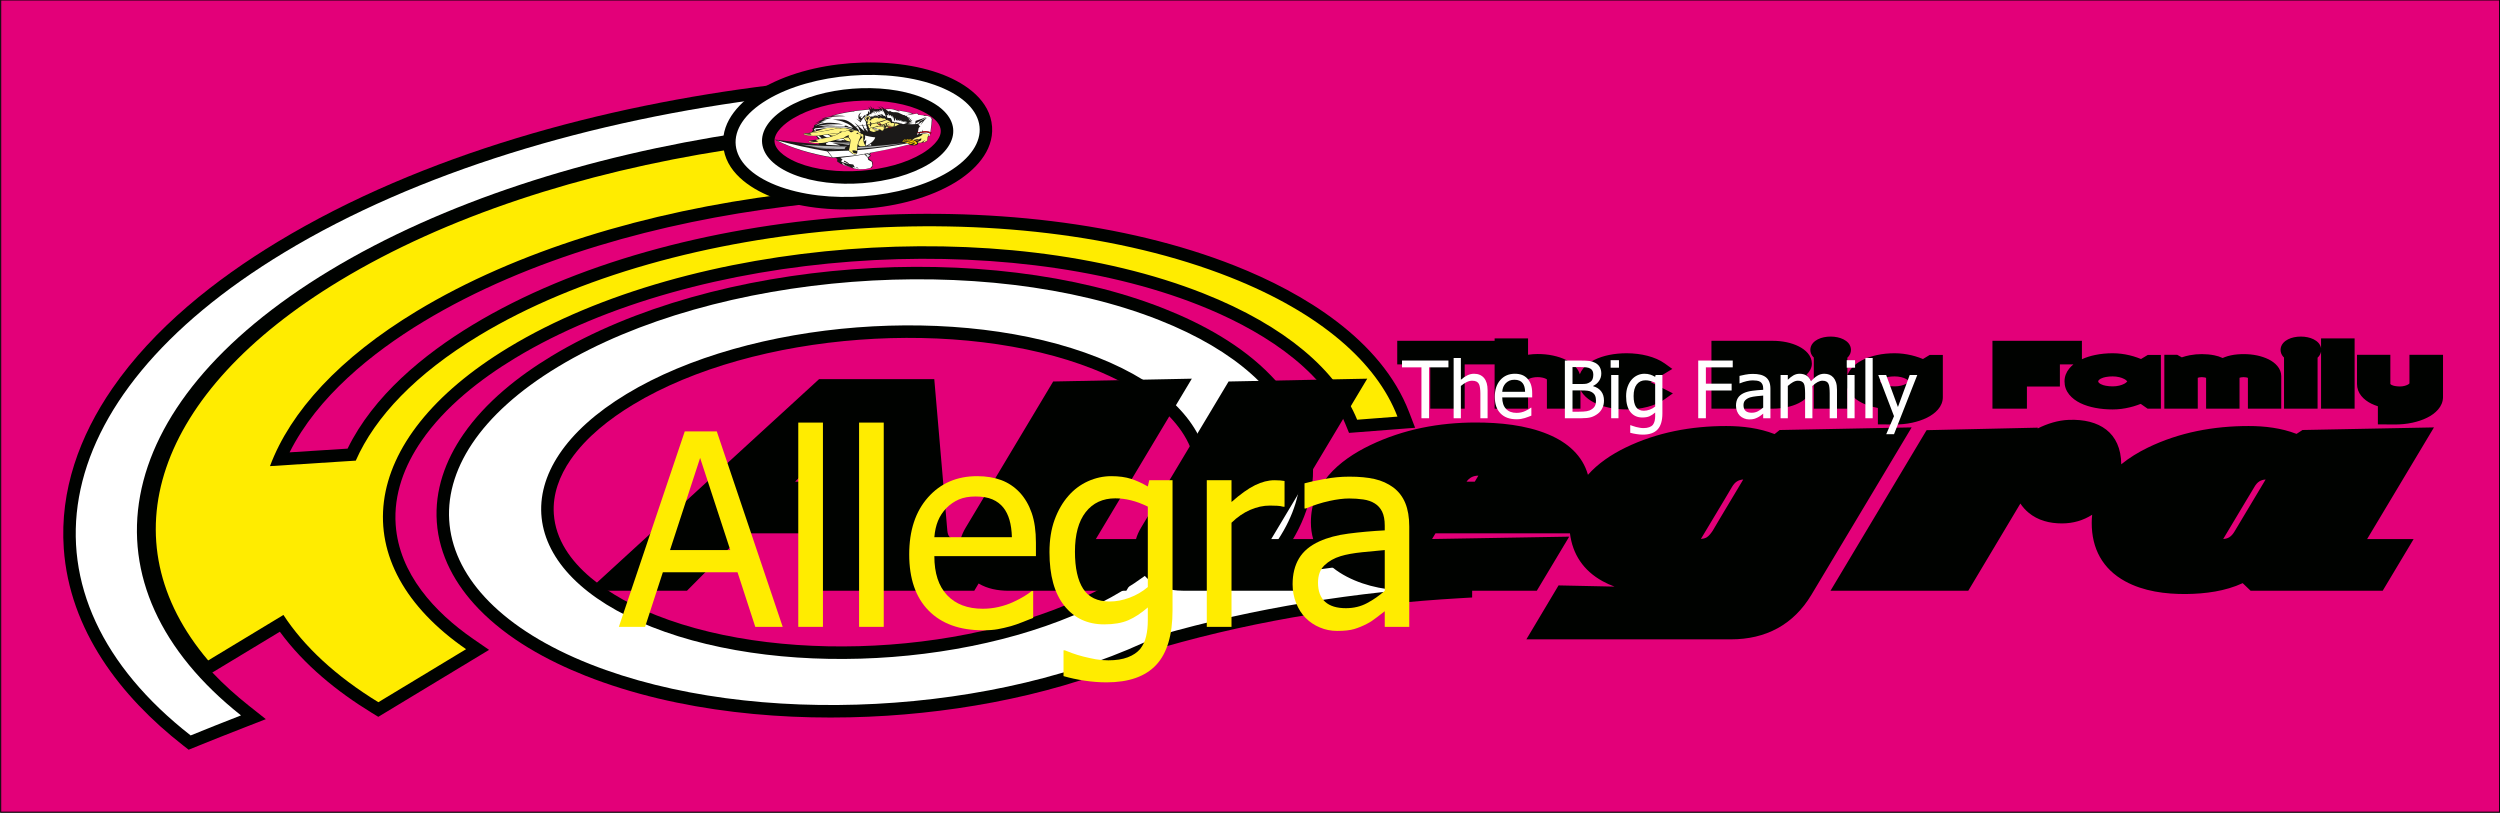
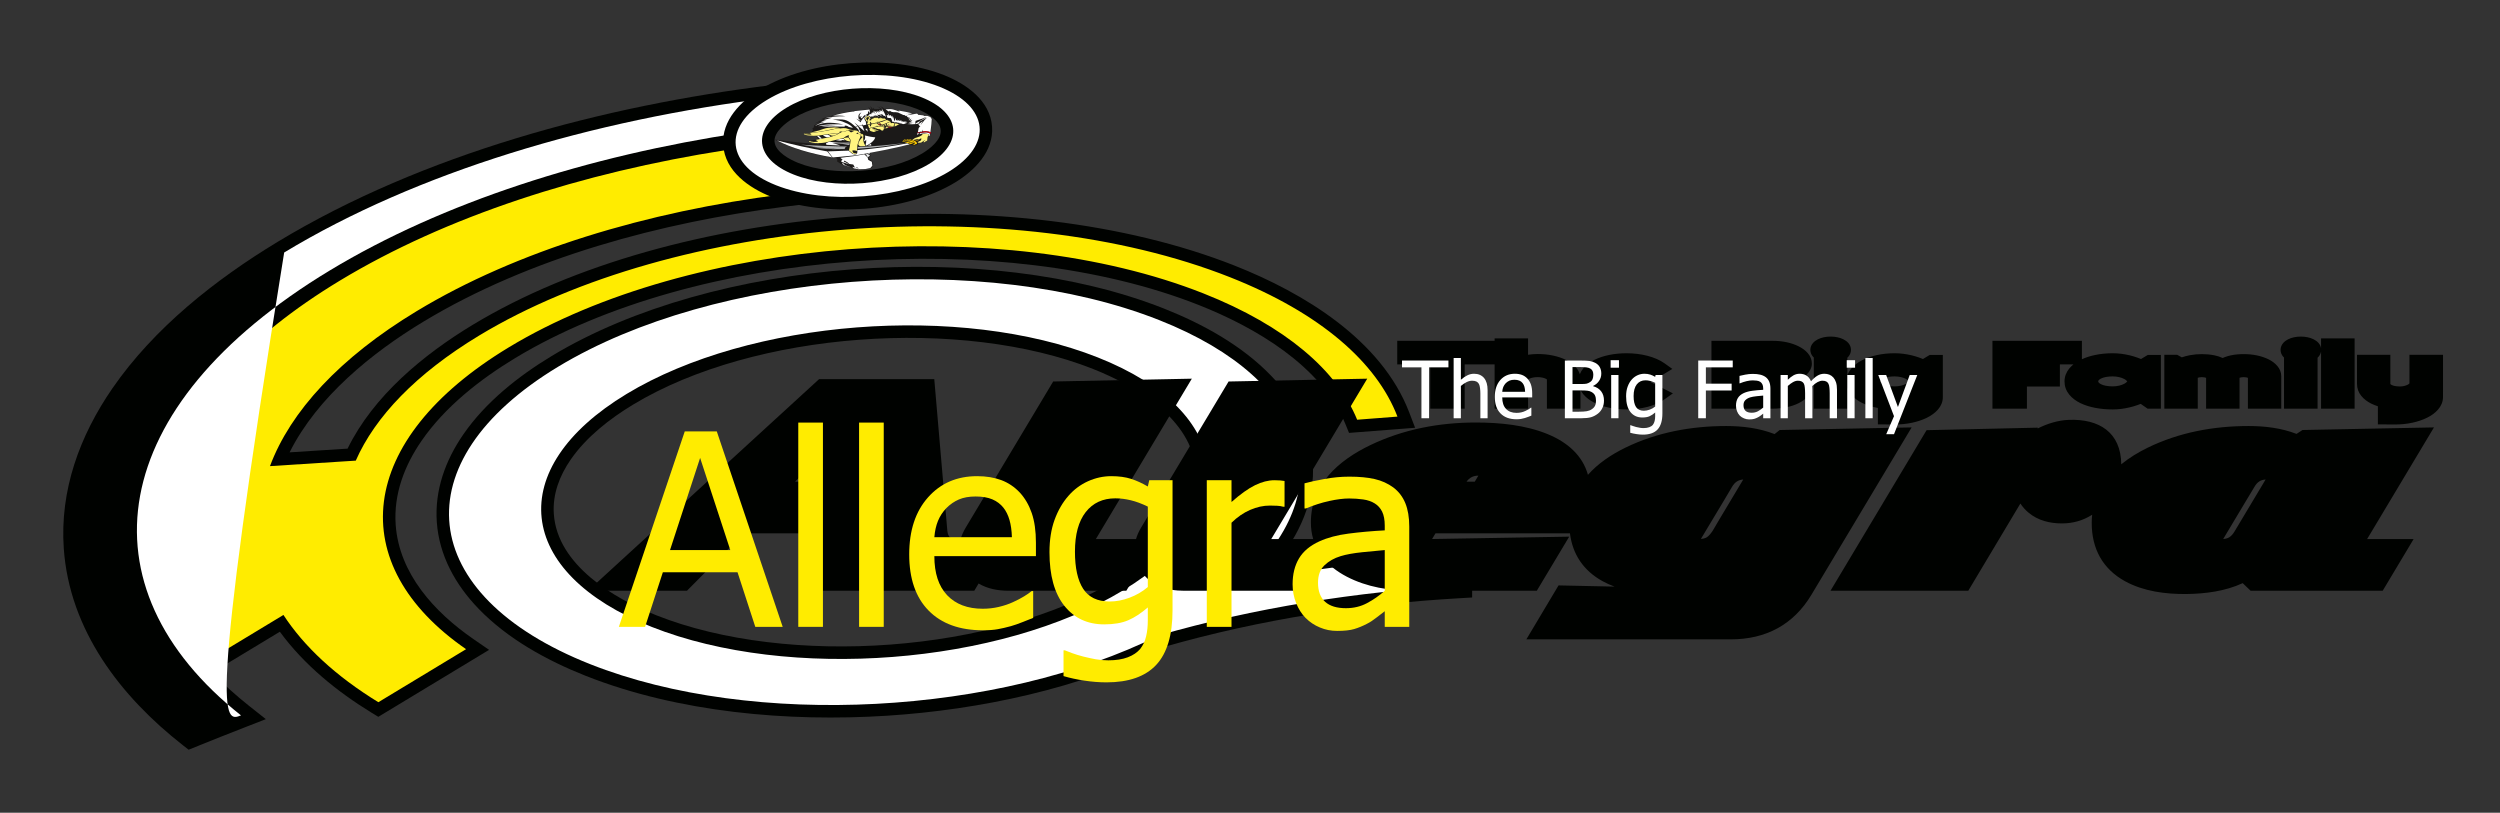
<svg xmlns="http://www.w3.org/2000/svg" xmlns:xlink="http://www.w3.org/1999/xlink" width="567.2pt" height="184.4pt" viewBox="0 0 567.2 184.4" version="1.1">
  <rect x="0" y="0" width="567.2" height="184.4" fill="#333333" stroke="none" />
  <defs>
    <g>
      <symbol overflow="visible" id="glyph0-0">
        <path style="stroke:none;" d="M 7.625 0 L 7.625 -45.75 L 53.375 -45.75 L 53.375 0 Z M 11.438 -3.812 L 49.562 -3.812 L 49.562 -41.938 L 11.438 -41.938 Z M 11.438 -3.812 " />
      </symbol>
      <symbol overflow="visible" id="glyph0-1">
        <path style="stroke:none;" d="M -0.297 0 L 14.656 -44.344 L 21.922 -44.344 L 36.875 0 L 30.656 0 L 26.625 -12.391 L 9.688 -12.391 L 5.656 0 Z M 24.984 -17.422 L 18.141 -38.328 L 11.312 -17.422 Z M 24.984 -17.422 " />
      </symbol>
      <symbol overflow="visible" id="glyph0-2">
        <path style="stroke:none;" d="M 9.766 0 L 4.172 0 L 4.172 -46.344 L 9.766 -46.344 Z M 9.766 0 " />
      </symbol>
      <symbol overflow="visible" id="glyph0-3">
        <path style="stroke:none;" d="M 18.5 0.781 C 13.195 0.781 9.074 -0.711 6.141 -3.703 C 3.211 -6.691 1.75 -10.938 1.75 -16.438 C 1.75 -21.863 3.172 -26.176 6.016 -29.375 C 8.855 -32.582 12.57 -34.188 17.156 -34.188 C 19.215 -34.188 21.039 -33.887 22.625 -33.297 C 24.215 -32.703 25.613 -31.77 26.812 -30.5 C 27.996 -29.227 28.91 -27.668 29.547 -25.828 C 30.18 -23.992 30.5 -21.746 30.5 -19.094 L 30.5 -16.047 L 7.453 -16.047 C 7.453 -12.18 8.422 -9.223 10.359 -7.172 C 12.305 -5.129 15 -4.109 18.438 -4.109 C 19.664 -4.109 20.867 -4.242 22.047 -4.516 C 23.23 -4.793 24.305 -5.156 25.266 -5.594 C 26.273 -6.051 27.125 -6.492 27.812 -6.922 C 28.508 -7.348 29.086 -7.75 29.547 -8.125 L 29.875 -8.125 L 29.875 -2.031 C 29.219 -1.77 28.398 -1.445 27.422 -1.062 C 26.453 -0.676 25.582 -0.371 24.812 -0.156 C 23.719 0.145 22.727 0.375 21.844 0.531 C 20.957 0.695 19.84 0.781 18.5 0.781 Z M 25.047 -20.344 C 25.004 -21.852 24.82 -23.156 24.5 -24.25 C 24.188 -25.34 23.73 -26.266 23.141 -27.016 C 22.484 -27.848 21.645 -28.484 20.625 -28.922 C 19.602 -29.355 18.336 -29.578 16.828 -29.578 C 15.336 -29.578 14.07 -29.352 13.031 -28.906 C 11.988 -28.457 11.039 -27.805 10.188 -26.953 C 9.352 -26.078 8.715 -25.105 8.281 -24.047 C 7.844 -22.984 7.566 -21.746 7.453 -20.344 Z M 25.047 -20.344 " />
      </symbol>
      <symbol overflow="visible" id="glyph0-4">
        <path style="stroke:none;" d="M 24.062 -9.031 L 24.062 -27.281 C 22.676 -27.957 21.387 -28.438 20.203 -28.719 C 19.023 -29.008 17.852 -29.156 16.688 -29.156 C 13.844 -29.156 11.602 -28.113 9.969 -26.031 C 8.344 -23.945 7.531 -20.957 7.531 -17.062 C 7.531 -13.375 8.148 -10.566 9.391 -8.641 C 10.637 -6.711 12.648 -5.75 15.422 -5.75 C 16.879 -5.75 18.375 -6.035 19.906 -6.609 C 21.445 -7.18 22.832 -7.988 24.062 -9.031 Z M 5.25 5.328 C 5.621 5.48 6.176 5.695 6.906 5.969 C 7.645 6.238 8.477 6.492 9.406 6.734 C 10.445 6.992 11.398 7.203 12.266 7.359 C 13.137 7.512 14.094 7.594 15.125 7.594 C 16.852 7.594 18.316 7.363 19.516 6.906 C 20.723 6.445 21.664 5.809 22.344 5 C 22.977 4.188 23.422 3.242 23.672 2.172 C 23.93 1.098 24.062 -0.117 24.062 -1.484 L 24.062 -4.406 C 22.551 -3.094 21.07 -2.121 19.625 -1.5 C 18.176 -0.875 16.355 -0.562 14.172 -0.562 C 10.379 -0.562 7.355 -1.973 5.109 -4.797 C 2.867 -7.617 1.75 -11.672 1.75 -16.953 C 1.75 -19.711 2.133 -22.156 2.906 -24.281 C 3.684 -26.414 4.734 -28.227 6.047 -29.719 C 7.293 -31.152 8.773 -32.258 10.484 -33.031 C 12.191 -33.801 13.957 -34.188 15.781 -34.188 C 17.508 -34.188 19.004 -33.98 20.266 -33.578 C 21.523 -33.172 22.789 -32.59 24.062 -31.844 L 24.391 -33.266 L 29.672 -33.266 L 29.672 -3.781 C 29.672 1.852 28.434 5.988 25.969 8.625 C 23.508 11.27 19.746 12.594 14.688 12.594 C 13.051 12.594 11.383 12.461 9.688 12.203 C 8 11.953 6.414 11.605 4.938 11.172 L 4.938 5.328 Z M 5.25 5.328 " />
      </symbol>
      <symbol overflow="visible" id="glyph0-5">
        <path style="stroke:none;" d="M 21.688 -27.25 L 21.391 -27.25 C 20.973 -27.371 20.527 -27.445 20.062 -27.469 C 19.594 -27.496 19.027 -27.516 18.375 -27.516 C 16.863 -27.516 15.363 -27.184 13.875 -26.531 C 12.383 -25.883 10.977 -24.914 9.656 -23.625 L 9.656 0 L 4.047 0 L 4.047 -33.266 L 9.656 -33.266 L 9.656 -28.328 C 11.695 -30.129 13.477 -31.398 15 -32.141 C 16.52 -32.887 17.992 -33.266 19.422 -33.266 C 19.992 -33.266 20.422 -33.25 20.703 -33.219 C 20.992 -33.195 21.32 -33.152 21.688 -33.094 Z M 21.688 -27.25 " />
      </symbol>
      <symbol overflow="visible" id="glyph0-6">
        <path style="stroke:none;" d="M 22.641 -8.188 L 22.641 -17.422 C 21.305 -17.305 19.617 -17.145 17.578 -16.938 C 15.547 -16.727 13.902 -16.43 12.656 -16.047 C 11.164 -15.598 9.93 -14.898 8.953 -13.953 C 7.984 -13.016 7.5 -11.699 7.5 -10.016 C 7.5 -8.109 8.035 -6.664 9.109 -5.688 C 10.18 -4.719 11.754 -4.234 13.828 -4.234 C 15.586 -4.234 17.18 -4.613 18.609 -5.375 C 20.043 -6.133 21.391 -7.07 22.641 -8.188 Z M 22.641 -3.547 C 22.18 -3.203 21.566 -2.727 20.797 -2.125 C 20.035 -1.52 19.301 -1.039 18.594 -0.688 C 17.594 -0.164 16.629 0.227 15.703 0.5 C 14.785 0.777 13.492 0.922 11.828 0.922 C 10.453 0.922 9.148 0.66 7.922 0.141 C 6.691 -0.367 5.605 -1.094 4.672 -2.031 C 3.785 -2.934 3.07 -4.062 2.531 -5.406 C 2 -6.746 1.734 -8.164 1.734 -9.656 C 1.734 -11.957 2.219 -13.914 3.188 -15.531 C 4.152 -17.145 5.691 -18.43 7.797 -19.391 C 9.668 -20.242 11.879 -20.832 14.422 -21.156 C 16.961 -21.488 19.703 -21.734 22.641 -21.891 L 22.641 -22.969 C 22.641 -24.277 22.441 -25.336 22.047 -26.141 C 21.648 -26.941 21.09 -27.562 20.375 -28 C 19.656 -28.457 18.777 -28.758 17.75 -28.906 C 16.719 -29.051 15.652 -29.125 14.562 -29.125 C 13.27 -29.125 11.746 -28.93 10 -28.547 C 8.258 -28.16 6.512 -27.598 4.766 -26.859 L 4.438 -26.859 L 4.438 -32.562 C 5.465 -32.852 6.945 -33.176 8.875 -33.531 C 10.801 -33.895 12.707 -34.078 14.594 -34.078 C 16.871 -34.078 18.797 -33.895 20.359 -33.531 C 21.93 -33.176 23.348 -32.535 24.609 -31.609 C 25.816 -30.691 26.719 -29.508 27.312 -28.062 C 27.902 -26.613 28.203 -24.84 28.203 -22.75 L 28.203 0 L 22.641 0 Z M 22.641 -3.547 " />
      </symbol>
      <symbol overflow="visible" id="glyph1-0">
        <path style="stroke:none;" d="M 1.672 0 L 1.672 -7.5 L 7.672 -7.5 L 7.672 0 Z M 1.859 -0.188 L 7.484 -0.188 L 7.484 -7.312 L 1.859 -7.312 Z M 1.859 -0.188 " />
      </symbol>
      <symbol overflow="visible" id="glyph1-1">
        <path style="stroke:none;" d="" />
      </symbol>
      <symbol overflow="visible" id="glyph2-0">
        <path style="stroke:none;" d="M 2.25 0 L 2.25 -13.5 L 15.75 -13.5 L 15.75 0 Z M 3.375 -1.125 L 14.625 -1.125 L 14.625 -12.375 L 3.375 -12.375 Z M 3.375 -1.125 " />
      </symbol>
      <symbol overflow="visible" id="glyph2-1">
        <path style="stroke:none;" d="M 4.391 0 L 4.391 -11.547 L -0.016 -11.547 L -0.016 -13.094 L 10.516 -13.094 L 10.516 -11.547 L 6.125 -11.547 L 6.125 0 Z M 4.391 0 " />
      </symbol>
      <symbol overflow="visible" id="glyph2-2">
        <path style="stroke:none;" d="M 8.906 0 L 7.266 0 L 7.266 -5.594 C 7.266 -6.039 7.238 -6.457 7.188 -6.844 C 7.145 -7.238 7.059 -7.551 6.938 -7.781 C 6.801 -8.027 6.613 -8.211 6.375 -8.328 C 6.133 -8.449 5.805 -8.516 5.391 -8.516 C 4.984 -8.516 4.559 -8.402 4.125 -8.188 C 3.688 -7.969 3.258 -7.68 2.844 -7.328 L 2.844 0 L 1.203 0 L 1.203 -13.672 L 2.844 -13.672 L 2.844 -8.734 C 3.34 -9.168 3.832 -9.504 4.312 -9.734 C 4.789 -9.973 5.297 -10.094 5.828 -10.094 C 6.793 -10.094 7.551 -9.773 8.094 -9.141 C 8.633 -8.504 8.906 -7.582 8.906 -6.375 Z M 8.906 0 " />
      </symbol>
      <symbol overflow="visible" id="glyph2-3">
        <path style="stroke:none;" d="M 5.453 0.234 C 3.891 0.234 2.676 -0.207 1.812 -1.094 C 0.945 -1.977 0.516 -3.234 0.516 -4.859 C 0.516 -6.449 0.93 -7.723 1.766 -8.672 C 2.605 -9.617 3.707 -10.094 5.062 -10.094 C 5.676 -10.094 6.219 -10.004 6.688 -9.828 C 7.152 -9.648 7.562 -9.371 7.906 -9 C 8.258 -8.625 8.531 -8.164 8.719 -7.625 C 8.902 -7.082 9 -6.418 9 -5.641 L 9 -4.734 L 2.203 -4.734 C 2.203 -3.598 2.488 -2.727 3.062 -2.125 C 3.633 -1.52 4.426 -1.219 5.438 -1.219 C 5.801 -1.219 6.156 -1.254 6.5 -1.328 C 6.852 -1.41 7.172 -1.52 7.453 -1.656 C 7.754 -1.789 8.004 -1.922 8.203 -2.047 C 8.41 -2.168 8.582 -2.289 8.719 -2.406 L 8.812 -2.406 L 8.812 -0.594 C 8.625 -0.52 8.383 -0.426 8.094 -0.312 C 7.812 -0.195 7.555 -0.105 7.328 -0.047 C 7.004 0.043 6.711 0.113 6.453 0.156 C 6.191 0.207 5.855 0.234 5.453 0.234 Z M 7.391 -6 C 7.379 -6.445 7.324 -6.832 7.234 -7.156 C 7.141 -7.477 7.004 -7.75 6.828 -7.969 C 6.641 -8.215 6.395 -8.406 6.094 -8.531 C 5.789 -8.664 5.414 -8.734 4.969 -8.734 C 4.531 -8.734 4.152 -8.664 3.844 -8.531 C 3.539 -8.395 3.258 -8.199 3 -7.953 C 2.758 -7.691 2.57 -7.402 2.438 -7.094 C 2.312 -6.781 2.23 -6.414 2.203 -6 Z M 7.391 -6 " />
      </symbol>
      <symbol overflow="visible" id="glyph2-4">
        <path style="stroke:none;" d="" />
      </symbol>
      <symbol overflow="visible" id="glyph2-5">
        <path style="stroke:none;" d="M 10.203 -4.016 C 10.203 -3.367 10.074 -2.793 9.828 -2.297 C 9.586 -1.797 9.258 -1.383 8.844 -1.062 C 8.352 -0.676 7.824 -0.398 7.266 -0.234 C 6.703 -0.078 5.973 0 5.078 0 L 1.328 0 L 1.328 -13.094 L 4.797 -13.094 C 5.73 -13.094 6.43 -13.059 6.891 -13 C 7.355 -12.938 7.805 -12.789 8.234 -12.562 C 8.699 -12.312 9.047 -11.977 9.266 -11.562 C 9.48 -11.156 9.594 -10.68 9.594 -10.141 C 9.594 -9.523 9.426 -8.973 9.094 -8.484 C 8.77 -7.992 8.32 -7.613 7.75 -7.344 L 7.75 -7.266 C 8.527 -7.055 9.133 -6.668 9.562 -6.109 C 9.988 -5.555 10.203 -4.855 10.203 -4.016 Z M 7.781 -9.891 C 7.781 -10.199 7.727 -10.473 7.625 -10.703 C 7.52 -10.941 7.348 -11.129 7.109 -11.266 C 6.828 -11.418 6.512 -11.516 6.172 -11.547 C 5.828 -11.586 5.348 -11.609 4.734 -11.609 L 3.062 -11.609 L 3.062 -7.766 L 5.047 -7.766 C 5.586 -7.766 5.988 -7.789 6.25 -7.844 C 6.508 -7.902 6.773 -8.023 7.047 -8.203 C 7.305 -8.367 7.492 -8.586 7.609 -8.859 C 7.723 -9.137 7.781 -9.484 7.781 -9.891 Z M 8.391 -3.953 C 8.391 -4.441 8.316 -4.844 8.172 -5.156 C 8.035 -5.477 7.754 -5.754 7.328 -5.984 C 7.055 -6.129 6.754 -6.219 6.422 -6.25 C 6.098 -6.289 5.637 -6.312 5.047 -6.312 L 3.062 -6.312 L 3.062 -1.484 L 4.484 -1.484 C 5.242 -1.484 5.844 -1.52 6.281 -1.594 C 6.715 -1.664 7.102 -1.816 7.438 -2.047 C 7.77 -2.262 8.008 -2.52 8.156 -2.812 C 8.309 -3.102 8.391 -3.484 8.391 -3.953 Z M 8.391 -3.953 " />
      </symbol>
      <symbol overflow="visible" id="glyph2-6">
        <path style="stroke:none;" d="M 2.891 0 L 1.234 0 L 1.234 -9.812 L 2.891 -9.812 Z M 3 -11.469 L 1.109 -11.469 L 1.109 -13.172 L 3 -13.172 Z M 3 -11.469 " />
      </symbol>
      <symbol overflow="visible" id="glyph2-7">
        <path style="stroke:none;" d="M 7.109 -2.656 L 7.109 -8.047 C 6.691 -8.242 6.305 -8.383 5.953 -8.469 C 5.609 -8.559 5.262 -8.609 4.922 -8.609 C 4.086 -8.609 3.426 -8.301 2.938 -7.688 C 2.457 -7.07 2.219 -6.184 2.219 -5.031 C 2.219 -3.945 2.398 -3.117 2.766 -2.547 C 3.137 -1.984 3.734 -1.703 4.547 -1.703 C 4.973 -1.703 5.414 -1.785 5.875 -1.953 C 6.332 -2.117 6.742 -2.352 7.109 -2.656 Z M 1.547 1.578 C 1.66 1.617 1.82 1.676 2.031 1.75 C 2.246 1.832 2.5 1.91 2.781 1.984 C 3.082 2.055 3.363 2.113 3.625 2.156 C 3.883 2.207 4.164 2.234 4.469 2.234 C 4.977 2.234 5.41 2.164 5.766 2.031 C 6.117 1.906 6.395 1.723 6.594 1.484 C 6.777 1.234 6.91 0.949 6.984 0.641 C 7.066 0.328 7.109 -0.031 7.109 -0.438 L 7.109 -1.297 C 6.66 -0.91 6.223 -0.621 5.797 -0.438 C 5.367 -0.258 4.832 -0.172 4.188 -0.172 C 3.062 -0.172 2.164 -0.582 1.5 -1.406 C 0.844 -2.238 0.516 -3.438 0.516 -5 C 0.516 -5.809 0.629 -6.531 0.859 -7.156 C 1.086 -7.789 1.395 -8.328 1.781 -8.766 C 2.152 -9.191 2.594 -9.52 3.094 -9.75 C 3.59 -9.977 4.113 -10.094 4.656 -10.094 C 5.164 -10.094 5.609 -10.027 5.984 -9.906 C 6.355 -9.789 6.734 -9.617 7.109 -9.391 L 7.203 -9.812 L 8.75 -9.812 L 8.75 -1.109 C 8.75 0.543 8.383 1.766 7.656 2.547 C 6.938 3.324 5.824 3.719 4.328 3.719 C 3.848 3.719 3.355 3.676 2.859 3.594 C 2.359 3.52 1.887 3.418 1.453 3.297 L 1.453 1.578 Z M 1.547 1.578 " />
      </symbol>
      <symbol overflow="visible" id="glyph2-8">
        <path style="stroke:none;" d="M 9.156 -11.547 L 3.062 -11.547 L 3.062 -7.844 L 8.906 -7.844 L 8.906 -6.297 L 3.062 -6.297 L 3.062 0 L 1.328 0 L 1.328 -13.094 L 9.156 -13.094 Z M 9.156 -11.547 " />
      </symbol>
      <symbol overflow="visible" id="glyph2-9">
        <path style="stroke:none;" d="M 6.688 -2.422 L 6.688 -5.141 C 6.289 -5.109 5.789 -5.059 5.188 -5 C 4.594 -4.938 4.105 -4.848 3.734 -4.734 C 3.297 -4.598 2.93 -4.387 2.641 -4.109 C 2.359 -3.836 2.219 -3.449 2.219 -2.953 C 2.219 -2.391 2.375 -1.961 2.688 -1.672 C 3.008 -1.391 3.473 -1.25 4.078 -1.25 C 4.598 -1.25 5.066 -1.359 5.484 -1.578 C 5.91 -1.805 6.312 -2.086 6.688 -2.422 Z M 6.688 -1.047 C 6.551 -0.941 6.367 -0.801 6.141 -0.625 C 5.91 -0.445 5.691 -0.305 5.484 -0.203 C 5.191 -0.047 4.91 0.066 4.641 0.141 C 4.367 0.223 3.98 0.266 3.484 0.266 C 3.086 0.266 2.707 0.184 2.344 0.031 C 1.977 -0.113 1.652 -0.32 1.375 -0.594 C 1.113 -0.863 0.902 -1.195 0.75 -1.594 C 0.594 -1.988 0.516 -2.406 0.516 -2.844 C 0.516 -3.527 0.656 -4.109 0.938 -4.578 C 1.227 -5.055 1.68 -5.438 2.297 -5.719 C 2.848 -5.965 3.5 -6.141 4.25 -6.234 C 4.996 -6.336 5.812 -6.41 6.688 -6.453 L 6.688 -6.781 C 6.688 -7.164 6.621 -7.473 6.5 -7.703 C 6.383 -7.941 6.223 -8.129 6.016 -8.266 C 5.805 -8.398 5.543 -8.488 5.234 -8.531 C 4.93 -8.57 4.617 -8.594 4.297 -8.594 C 3.922 -8.594 3.473 -8.535 2.953 -8.422 C 2.441 -8.305 1.926 -8.137 1.406 -7.922 L 1.312 -7.922 L 1.312 -9.609 C 1.613 -9.691 2.047 -9.785 2.609 -9.891 C 3.18 -10.004 3.75 -10.062 4.312 -10.062 C 4.977 -10.062 5.539 -10.004 6 -9.891 C 6.465 -9.785 6.891 -9.598 7.266 -9.328 C 7.617 -9.055 7.883 -8.707 8.062 -8.281 C 8.238 -7.852 8.328 -7.332 8.328 -6.719 L 8.328 0 L 6.688 0 Z M 6.688 -1.047 " />
      </symbol>
      <symbol overflow="visible" id="glyph2-10">
        <path style="stroke:none;" d="M 12.344 0 L 12.344 -5.672 C 12.344 -6.129 12.32 -6.547 12.281 -6.922 C 12.25 -7.305 12.176 -7.609 12.062 -7.828 C 11.945 -8.066 11.777 -8.238 11.562 -8.344 C 11.344 -8.457 11.051 -8.516 10.688 -8.516 C 10.344 -8.516 9.977 -8.41 9.594 -8.203 C 9.207 -7.992 8.805 -7.691 8.391 -7.297 C 8.391 -7.203 8.395 -7.082 8.406 -6.938 C 8.414 -6.801 8.422 -6.637 8.422 -6.453 L 8.422 0 L 6.766 0 L 6.766 -5.672 C 6.766 -6.129 6.742 -6.547 6.703 -6.922 C 6.672 -7.305 6.602 -7.609 6.5 -7.828 C 6.375 -8.066 6.199 -8.238 5.984 -8.344 C 5.773 -8.457 5.48 -8.516 5.109 -8.516 C 4.754 -8.516 4.379 -8.398 3.984 -8.172 C 3.598 -7.953 3.215 -7.668 2.844 -7.328 L 2.844 0 L 1.203 0 L 1.203 -9.812 L 2.844 -9.812 L 2.844 -8.734 C 3.277 -9.16 3.707 -9.492 4.125 -9.734 C 4.551 -9.973 5.02 -10.094 5.531 -10.094 C 6.113 -10.094 6.629 -9.957 7.078 -9.688 C 7.523 -9.426 7.867 -8.992 8.109 -8.391 C 8.598 -8.949 9.082 -9.375 9.562 -9.656 C 10.039 -9.945 10.555 -10.094 11.109 -10.094 C 11.535 -10.094 11.922 -10.023 12.266 -9.891 C 12.605 -9.754 12.91 -9.539 13.172 -9.25 C 13.43 -8.957 13.633 -8.586 13.781 -8.141 C 13.926 -7.691 14 -7.129 14 -6.453 L 14 0 Z M 12.344 0 " />
      </symbol>
      <symbol overflow="visible" id="glyph2-11">
        <path style="stroke:none;" d="M 2.891 0 L 1.234 0 L 1.234 -13.672 L 2.891 -13.672 Z M 2.891 0 " />
      </symbol>
      <symbol overflow="visible" id="glyph2-12">
        <path style="stroke:none;" d="M 8.906 -9.812 L 3.625 3.625 L 1.859 3.625 L 3.625 -0.469 L 0.047 -9.812 L 1.844 -9.812 L 4.516 -2.547 L 7.188 -9.812 Z M 8.906 -9.812 " />
      </symbol>
    </g>
    <clipPath id="clip1">
      <path d="M 0 0 L 567.199 0 L 567.199 184.398 L 0 184.398 Z M 0 0 " />
    </clipPath>
  </defs>
  <g id="surface1">
    <g clip-path="url(#clip1)" clip-rule="nonzero">
-       <path style="fill-rule:evenodd;fill:rgb(89.062%,0%,47.459%);fill-opacity:1;stroke-width:2;stroke-linecap:butt;stroke-linejoin:miter;stroke:rgb(0%,0%,0%);stroke-opacity:1;stroke-miterlimit:4;" d="M 1.719 1.422 L 5671.016 1.422 L 5671.016 1843.961 L 1.719 1843.961 Z M 1.719 1.422 " transform="matrix(0.1,0,0,-0.1,0,184.4)" />
-     </g>
+       </g>
    <path style=" stroke:none;fill-rule:evenodd;fill:rgb(10.594%,9.813%,9.424%);fill-opacity:1;" d="M 175.75 31.664 C 179.094 32.102 182.449 32.469 185.82 32.754 L 185.688 32.492 C 184.934 32.508 184.285 32.41 183.707 32.234 C 183.438 32.129 183.422 32.027 183.656 31.926 L 185.676 31.59 L 185.148 30.844 C 184.578 30.844 183.992 30.82 183.375 30.766 C 182.836 30.688 182.5 30.578 182.34 30.465 C 182.25 30.371 182.316 30.297 182.5 30.254 L 182.949 30.227 L 183.371 30.199 L 184.102 29.977 L 184.465 29.512 C 184.477 29.422 184.406 29.324 184.262 29.234 L 184.625 28.887 L 184.75 28.371 C 185.246 28.156 185.793 27.945 185.977 27.715 C 185.527 27.754 185.164 27.883 184.82 28.027 C 185.293 27.742 185.84 27.484 186.508 27.289 L 185.73 27.438 C 186.238 27.203 186.848 27.027 187.527 26.895 L 186.375 26.961 C 187.664 26.391 189.48 26.262 191.562 26.352 C 190.562 26.254 189.508 26.281 188.434 26.355 C 190.789 25.59 193.645 25.047 197.227 24.816 L 197.031 24.195 L 197.551 24.809 L 197.738 24.789 L 197.398 24.012 L 198.082 24.785 L 198.156 24.426 L 198.395 24.773 L 199.719 24.711 C 199.578 24.496 199.301 24.281 198.977 24.07 C 199.383 24.27 199.746 24.477 200.016 24.703 L 200.309 24.703 C 200.168 24.477 199.898 24.254 199.57 24.027 C 200.039 24.23 200.438 24.445 200.621 24.699 C 201.883 24.578 203.055 24.711 204.066 25.297 L 203.59 25.008 C 204.973 25.176 206.156 25.449 207.297 25.742 L 205.852 26.141 L 208.094 25.715 L 208.379 25.922 L 208.309 26.02 L 210.375 26.234 L 211.168 26.535 L 211.562 26.996 L 211.41 28.078 L 211.148 29.965 L 211.328 30.055 L 211.215 30.367 L 211.078 30.328 L 210.957 30.895 L 210.684 30.887 C 210.43 31.191 210.391 31.602 210.387 32.027 L 209.992 32.117 L 209.973 32.266 L 209.746 32.297 L 209.559 32.281 L 209.023 32.391 L 208.602 32.414 L 208.277 32.395 C 208.352 32.621 208.277 32.809 207.883 32.93 C 207.316 33.047 206.719 32.996 206.109 32.871 L 197.578 34.688 L 197.359 35.141 L 197.633 35.336 L 196.957 35.84 L 197.973 36.703 L 198 37.621 L 197.785 38.047 L 196.789 38.324 L 196.309 38.367 L 195.797 38.367 L 194.84 38.414 L 194.23 38.355 L 193.52 38.184 L 191.43 37.465 L 191.172 37.297 L 190.875 37.27 L 189.918 36.633 L 189.98 36.113 L 189.559 35.77 L 189.023 35.82 C 183.965 34.965 179.457 33.652 175.75 31.664 Z M 175.75 31.664 " />
    <path style=" stroke:none;fill-rule:evenodd;fill:rgb(100%,95.702%,50.194%);fill-opacity:1;" d="M 196.812 28.246 C 196.793 28.156 196.773 28.07 196.754 27.98 C 196.832 27.816 196.926 27.656 197.02 27.492 C 196.895 27.59 196.75 27.566 196.605 27.527 C 196.398 27.172 196.227 26.949 196.25 26.773 C 196.27 26.645 196.688 26.27 197.066 26.363 C 197.203 26.398 197.312 26.504 197.438 26.672 C 197.543 26.812 197.5 26.949 197.301 27.117 C 197.258 27.137 197.211 27.164 197.168 27.188 C 197.191 27.262 197.262 27.305 197.391 27.316 C 197.559 27.32 197.672 27.285 197.738 27.215 C 197.727 27.148 197.691 27.086 197.656 27.016 C 197.863 26.945 198.051 26.898 198.242 26.848 C 198.23 26.809 198.219 26.766 198.207 26.727 C 198.508 26.711 198.824 26.703 199.137 26.699 C 199.215 26.766 199.273 26.828 199.328 26.891 C 199.402 26.879 199.465 26.867 199.523 26.855 C 199.469 26.82 199.41 26.777 199.355 26.734 C 199.516 26.785 199.664 26.848 199.816 26.906 C 199.773 26.84 199.695 26.773 199.621 26.711 C 199.711 26.703 199.789 26.699 199.871 26.695 C 199.93 26.738 199.961 26.773 199.988 26.812 C 200.035 26.824 200.07 26.84 200.105 26.848 C 200.129 26.887 200.156 26.926 200.18 26.965 C 200.199 26.922 200.211 26.879 200.223 26.828 C 200.297 26.828 200.359 26.84 200.422 26.852 C 200.438 26.895 200.457 26.922 200.477 26.953 C 200.535 26.922 200.586 26.883 200.637 26.848 C 200.766 26.926 200.871 26.996 200.977 27.066 C 200.98 27.105 200.98 27.137 200.984 27.172 C 200.445 27.34 199.91 27.504 199.379 27.672 C 199.168 27.551 198.941 27.441 198.715 27.328 C 198.934 27.453 199.125 27.578 199.312 27.699 C 199.137 27.754 198.945 27.801 198.754 27.852 C 198.68 27.84 198.609 27.805 198.539 27.777 C 198.57 27.816 198.613 27.855 198.656 27.895 C 198.371 27.949 198.074 28.004 197.773 28.055 C 197.676 27.91 197.562 27.758 197.453 27.602 C 197.41 27.723 197.367 27.84 197.324 27.953 C 197.41 28.008 197.473 28.062 197.531 28.117 C 197.305 28.172 197.062 28.215 196.812 28.246 Z M 196.812 28.246 " />
    <path style=" stroke:none;fill-rule:evenodd;fill:rgb(100%,95.702%,50.194%);fill-opacity:1;" d="M 199.484 27.777 C 199.727 27.719 199.969 27.66 200.211 27.605 C 200.512 27.477 200.801 27.352 201.09 27.227 C 201.137 27.254 201.191 27.273 201.246 27.297 C 201.238 27.223 201.238 27.172 201.238 27.109 C 201.355 27.227 201.438 27.348 201.52 27.469 C 201.559 27.414 201.586 27.359 201.613 27.305 C 201.695 27.355 201.742 27.402 201.789 27.453 C 201.84 27.461 201.867 27.461 201.898 27.461 C 201.898 27.504 201.887 27.547 201.879 27.594 C 201.547 27.742 201.211 27.891 200.875 28.035 C 200.609 28.129 200.344 28.219 200.082 28.309 C 199.875 28.137 199.684 27.965 199.484 27.777 Z M 199.484 27.777 " />
    <path style=" stroke:none;fill-rule:evenodd;fill:rgb(100%,95.702%,50.194%);fill-opacity:1;" d="M 198.934 27.926 C 199.086 27.879 199.234 27.84 199.387 27.797 C 199.434 27.852 199.473 27.91 199.508 27.969 C 199.57 28.035 199.645 28.109 199.719 28.18 C 199.523 28.117 199.332 28.047 199.137 27.977 C 199.117 27.965 199.121 27.945 199.121 27.93 C 199.051 27.926 198.984 27.922 198.934 27.926 Z M 198.934 27.926 " />
    <path style=" stroke:none;fill-rule:evenodd;fill:rgb(100%,95.702%,50.194%);fill-opacity:1;" d="M 198.824 27.941 C 198.98 28.055 199.137 28.172 199.297 28.285 C 199.426 28.316 199.566 28.359 199.703 28.398 C 199.699 28.414 199.695 28.438 199.691 28.461 C 199.527 28.516 199.352 28.566 199.172 28.617 C 199.074 28.578 198.977 28.547 198.879 28.508 C 198.891 28.551 198.922 28.594 198.953 28.637 C 198.965 28.66 198.934 28.672 198.902 28.684 C 198.488 28.773 198.078 28.863 197.664 28.953 C 197.422 29.012 197.453 29.004 197.172 29.059 C 197.07 28.805 196.996 28.57 196.922 28.336 C 197.109 28.297 197.312 28.27 197.512 28.238 C 197.469 28.312 197.402 28.387 197.336 28.461 C 197.371 28.547 197.395 28.629 197.418 28.711 C 197.492 28.664 197.547 28.605 197.598 28.551 C 197.629 28.438 197.656 28.328 197.688 28.215 C 198.062 28.129 198.449 28.031 198.824 27.941 Z M 198.824 27.941 " />
    <path style=" stroke:none;fill-rule:evenodd;fill:rgb(100%,95.702%,50.194%);fill-opacity:1;" d="M 183.582 30.18 C 183.844 30.105 184.109 30.031 184.375 29.965 C 184.832 29.848 185.289 29.734 185.746 29.621 C 186.453 29.395 187.141 29.066 188.039 28.988 C 188.523 28.969 188.977 28.941 189.414 28.902 C 189.711 28.91 189.957 28.934 190.164 28.977 C 190.32 29.02 190.492 29.062 190.66 29.105 C 190.027 29.09 189.859 29.078 189.363 29.234 C 189.086 29.281 188.824 29.328 188.559 29.379 C 187.949 29.508 187.355 29.637 186.758 29.762 C 185.625 29.965 184.602 30.09 183.582 30.18 Z M 183.582 30.18 " />
    <path style=" stroke:none;fill-rule:evenodd;fill:rgb(100%,95.702%,50.194%);fill-opacity:1;" d="M 183.84 30.215 C 185.578 30.023 187.121 29.766 188.711 29.426 C 189.098 29.328 189.488 29.234 189.879 29.137 C 190.195 29.121 190.516 29.109 190.832 29.145 C 190.84 29.102 190.926 29.078 191.402 29.07 C 191.902 29.062 191.965 29.09 192.395 29.242 C 192.527 29.297 192.664 29.344 192.797 29.395 C 193.281 29.504 193.773 29.574 194.312 29.629 C 194.574 29.695 194.758 29.805 194.875 29.953 C 195.113 30.148 195.344 30.336 195.57 30.52 C 195.617 30.449 195.523 30.379 195.414 30.297 C 195.617 30.398 195.812 30.488 195.883 30.648 C 195.824 31.516 195.762 32.297 196.406 33.121 C 196.027 33.16 195.637 33.172 195.246 33.188 C 194.871 33.117 194.793 32.926 194.703 32.742 C 194.773 32.426 194.887 32.129 195.047 31.859 C 195.199 31.605 195.438 31.383 195.66 31.152 C 195.625 31.102 195.641 31.051 195.652 31.004 C 195.582 30.988 195.5 30.973 195.422 30.953 C 195.375 30.859 195.363 30.777 195.352 30.691 C 195.297 30.492 195.051 30.426 194.781 30.379 C 194.637 30.258 194.68 30.172 194.75 30.09 C 194.531 30.098 194.363 30.141 194.297 30.285 C 194.246 30.305 194.328 30.34 194.543 30.379 C 194.77 30.402 194.977 30.449 195.164 30.527 C 195.34 30.672 195.281 30.887 195.199 31.117 C 195.109 31.34 195.008 31.547 194.906 31.754 C 194.781 32.141 194.66 32.52 194.535 32.895 C 194.512 33.363 194.469 33.809 194.426 34.254 C 194.23 34.191 194.016 34.133 193.773 34.117 C 193.57 34.109 193.418 34.129 193.363 34.211 C 193.402 34.352 193.496 34.496 193.586 34.637 C 193.648 34.727 193.746 34.77 193.891 34.777 C 194.074 34.789 194.25 34.805 194.422 34.82 C 194.355 34.883 194.258 34.941 194.164 35.004 C 193.953 34.988 193.785 34.969 193.621 34.949 C 193.258 34.68 192.93 34.406 192.602 34.137 C 192.652 33.863 192.719 33.602 192.785 33.34 C 192.828 32.949 192.887 32.574 192.945 32.203 C 193.012 31.844 192.996 31.484 192.508 31.129 C 192.551 30.977 192.598 30.828 192.641 30.68 C 192.363 30.715 192.113 30.805 191.879 30.945 C 191.789 31.027 191.684 31.09 191.578 31.156 C 191.539 31.203 191.465 31.254 191.395 31.297 C 190.203 31.613 189.012 31.902 187.824 32.191 C 186.992 32.43 186.059 32.516 185.012 32.461 C 183.961 32.328 183.699 32.219 183.559 32.109 C 183.512 32.039 183.543 31.996 183.664 31.984 C 183.844 32.09 184.18 32.164 184.656 32.203 C 185.035 32.191 185.359 32.172 185.562 32.129 C 185.52 31.98 185.379 31.922 185.152 31.824 C 185.109 31.797 185.035 31.758 185.133 31.727 C 186.148 31.52 187.168 31.324 188.188 31.129 C 189.215 30.859 190.145 30.496 190.887 29.992 C 191.117 29.941 191.359 29.902 191.602 29.859 C 191.836 29.789 192.07 29.719 192.305 29.648 C 192.469 29.672 192.613 29.684 192.719 29.766 C 192.793 29.848 192.859 29.914 192.926 29.98 C 193.059 29.992 193.148 30.004 193.238 30.012 C 193.414 29.871 193.605 29.773 193.848 29.691 C 192.973 29.484 192.301 29.504 191.766 29.754 C 191.516 29.852 191.23 29.891 190.941 29.922 C 190.934 29.879 190.953 29.84 190.977 29.789 C 190.656 29.84 190.367 29.895 190.398 30.047 C 190.465 30.07 190.527 30.109 190.59 30.145 C 190.516 30.184 190.445 30.215 190.371 30.238 C 190.02 30.195 189.656 30.188 189.285 30.23 C 188.719 30.316 188.18 30.398 187.641 30.477 C 186.938 30.586 186.215 30.684 185.492 30.781 C 184.922 30.824 184.277 30.836 183.293 30.727 C 182.914 30.672 182.613 30.586 182.402 30.465 C 182.316 30.391 182.344 30.34 182.453 30.297 C 182.5 30.297 182.551 30.297 182.605 30.297 C 182.914 30.254 183.406 30.227 183.84 30.215 Z M 183.84 30.215 " />
    <path style=" stroke:none;fill-rule:evenodd;fill:rgb(100%,95.702%,50.194%);fill-opacity:1;" d="M 199.637 28.578 C 199.711 28.527 199.805 28.48 199.988 28.465 C 200.188 28.477 200.305 28.527 200.383 28.598 C 200.152 28.633 199.902 28.617 199.637 28.578 Z M 199.637 28.578 " />
    <path style=" stroke:none;fill-rule:evenodd;fill:rgb(100%,95.702%,50.194%);fill-opacity:1;" d="M 200.48 28.562 C 200.41 28.527 200.34 28.492 200.273 28.461 C 200.305 28.422 200.336 28.391 200.367 28.363 C 200.582 28.277 200.805 28.199 201.027 28.117 C 201 28.246 200.961 28.379 200.922 28.508 C 200.891 28.535 200.852 28.559 200.816 28.586 C 200.773 28.562 200.727 28.535 200.684 28.512 C 200.723 28.504 200.746 28.492 200.77 28.484 C 200.77 28.426 200.766 28.367 200.762 28.309 C 200.691 28.34 200.617 28.367 200.539 28.398 C 200.527 28.453 200.512 28.512 200.48 28.562 Z M 200.48 28.562 " />
    <path style=" stroke:none;fill-rule:evenodd;fill:rgb(100%,95.702%,50.194%);fill-opacity:1;" d="M 200.281 29.629 C 200.184 29.613 200.086 29.602 199.98 29.59 C 199.883 29.508 199.781 29.434 199.691 29.352 C 199.586 29.309 199.484 29.27 199.371 29.23 C 199.449 29.273 199.523 29.32 199.598 29.359 C 199.395 29.32 199.191 29.277 199 29.23 C 198.992 29.215 198.988 29.195 198.992 29.18 C 198.773 29.129 198.555 29.086 198.34 29.039 C 198.223 29.031 198.102 29.023 197.949 29.02 C 197.895 29.035 197.84 29.051 197.781 29.062 C 198.141 29.195 198.5 29.324 198.859 29.453 C 199.047 29.508 199.238 29.562 199.422 29.613 C 199.305 29.629 199.191 29.645 199.094 29.66 C 198.891 29.594 198.691 29.527 198.496 29.465 C 198.395 29.441 198.297 29.422 198.195 29.395 C 198.055 29.336 197.875 29.254 197.723 29.195 C 197.859 29.27 197.996 29.344 198.148 29.406 C 198.219 29.449 198.289 29.488 198.359 29.523 C 198.531 29.559 198.699 29.598 198.879 29.648 C 198.871 29.672 198.871 29.691 198.867 29.715 C 198.688 29.789 198.504 29.863 198.324 29.938 C 198.281 29.938 198.219 29.934 198.152 29.934 C 197.934 29.863 197.699 29.797 197.469 29.723 C 197.422 29.656 197.375 29.594 197.328 29.531 C 197.305 29.422 197.277 29.305 197.254 29.191 C 197.387 29.141 197.516 29.105 197.648 29.066 C 197.469 29.094 197.309 29.121 197.148 29.145 C 197.41 29.062 197.676 29.004 197.941 28.945 C 198.027 28.961 198.102 28.965 198.18 28.969 C 198.555 28.879 198.914 28.777 199.277 28.684 C 199.633 28.68 199.957 28.676 200.281 28.672 C 200.074 28.715 199.824 28.742 199.578 28.77 C 199.957 28.746 200.316 28.699 200.676 28.652 C 200.562 28.82 200.453 28.984 200.34 29.148 C 200.445 29.051 200.574 28.938 200.703 28.824 C 200.602 29.074 200.492 29.32 200.383 29.566 C 200.355 29.59 200.316 29.609 200.281 29.629 Z M 200.281 29.629 " />
    <path style=" stroke:none;fill-rule:evenodd;fill:rgb(100%,95.702%,50.194%);fill-opacity:1;" d="M 201.105 28.047 C 201.41 27.902 201.715 27.754 202.016 27.609 C 202.062 27.738 202.094 27.855 202.129 27.973 C 202.25 27.945 202.359 27.91 202.469 27.879 C 202.562 27.891 202.613 27.902 202.664 27.922 C 202.809 27.914 202.922 27.906 203.039 27.902 C 202.934 27.934 202.828 27.965 202.727 27.988 C 202.797 27.996 202.855 28.004 202.914 28.012 C 202.867 28.246 202.789 28.484 202.711 28.719 C 202.355 28.715 202.016 28.699 201.676 28.684 C 201.473 28.695 201.262 28.699 201.047 28.711 C 201.031 28.699 201.004 28.695 200.977 28.688 C 201.02 28.676 201.062 28.672 201.105 28.656 C 201.641 28.617 202.168 28.57 202.695 28.523 C 202.277 28.547 201.859 28.574 201.438 28.602 C 201.547 28.555 201.668 28.527 201.789 28.496 C 201.957 28.445 202.125 28.391 202.293 28.34 C 202.168 28.359 202.043 28.387 201.918 28.414 C 201.656 28.477 201.402 28.547 201.152 28.609 C 201.324 28.496 201.512 28.383 201.699 28.27 C 201.738 28.227 201.773 28.176 201.812 28.129 C 201.574 28.254 201.336 28.379 201.098 28.504 C 201.16 28.391 201.211 28.27 201.262 28.152 C 201.215 28.121 201.16 28.09 201.105 28.047 Z M 201.105 28.047 " />
    <path style=" stroke:none;fill-rule:evenodd;fill:rgb(100%,95.702%,50.194%);fill-opacity:1;" d="M 202.965 28.723 C 202.977 28.484 202.988 28.242 203 28.004 C 203.137 28.023 203.27 28.023 203.398 28.023 C 203.527 28.055 203.66 28.09 203.789 28.117 C 203.883 28.148 203.98 28.16 204.078 28.172 C 204.012 28.195 203.941 28.215 203.867 28.227 C 203.836 28.242 203.824 28.262 203.816 28.281 C 203.516 28.43 203.242 28.574 202.965 28.723 Z M 202.965 28.723 " />
    <path style=" stroke:none;fill-rule:evenodd;fill:rgb(100%,95.702%,50.194%);fill-opacity:1;" d="M 201.02 28.754 C 201.152 28.801 201.289 28.852 201.422 28.902 C 201.508 28.93 201.586 28.953 201.66 28.98 C 201.473 29.027 201.266 29.074 201.055 29.121 C 201.035 28.988 201.027 28.871 201.02 28.754 Z M 201.02 28.754 " />
    <path style=" stroke:none;fill-rule:evenodd;fill:rgb(100%,95.702%,50.194%);fill-opacity:1;" d="M 200.645 29.184 C 200.715 29.078 200.785 28.977 200.855 28.871 C 200.887 28.965 200.906 29.047 200.926 29.121 C 200.848 29.145 200.758 29.172 200.645 29.184 Z M 200.645 29.184 " />
    <path style=" stroke:none;fill-rule:evenodd;fill:rgb(92.577%,92.969%,92.969%);fill-opacity:1;" d="M 191.242 37.262 C 191.164 37.164 191.086 37.066 191.012 36.969 C 191.098 36.977 191.184 36.984 191.266 36.992 C 191.438 37.164 191.598 37.309 191.758 37.461 C 192.227 37.637 192.695 37.824 193.164 38.012 C 192.594 37.828 192.027 37.641 191.457 37.453 C 191.387 37.398 191.332 37.348 191.242 37.262 Z M 191.242 37.262 " />
    <path style=" stroke:none;fill-rule:evenodd;fill:rgb(100%,100%,100%);fill-opacity:1;" d="M 192.676 37.297 C 192.52 37.246 192.363 37.195 192.207 37.141 C 192.02 37.074 191.844 37.016 191.668 36.961 C 191.551 36.93 191.414 36.891 191.281 36.855 C 191.145 36.812 191.02 36.773 190.898 36.734 C 190.887 36.629 190.895 36.535 190.898 36.441 C 190.988 36.371 191.078 36.305 191.168 36.238 C 191.02 36.098 190.844 35.953 190.668 35.805 C 192.766 35.574 194.539 35.324 196.078 34.992 C 196.371 35.246 196.609 35.48 196.848 35.719 C 196.906 35.906 196.949 36.09 196.992 36.273 C 197.262 36.426 197.531 36.57 197.805 36.715 C 197.832 37.012 197.875 37.305 197.914 37.602 C 197.77 37.746 197.613 37.934 197.461 38.121 C 197.078 38.215 196.699 38.281 196.316 38.355 C 195.82 38.379 195.305 38.387 194.793 38.398 C 194.406 38.324 194 38.254 193.594 38.176 C 193.645 38.176 193.68 38.172 193.715 38.164 C 193.598 38.051 193.465 37.941 193.336 37.836 C 193.613 37.895 193.867 37.961 194.121 38.02 C 194.047 37.973 193.973 37.926 193.895 37.879 C 193.789 37.695 193.688 37.512 193.582 37.324 C 193.445 37.305 193.324 37.289 193.203 37.273 C 193.047 37.258 192.875 37.23 192.703 37.199 C 192.598 37.105 192.484 37.004 192.371 36.898 C 192.109 36.738 191.84 36.59 191.57 36.43 C 191.543 36.52 191.5 36.609 191.457 36.695 C 191.566 36.723 191.656 36.754 191.75 36.777 C 192.094 36.953 192.398 37.129 192.676 37.297 Z M 192.676 37.297 " />
    <path style=" stroke:none;fill-rule:evenodd;fill:rgb(10.594%,9.813%,9.424%);fill-opacity:1;" d="M 194.293 37.922 C 194.496 38.012 194.695 38.105 194.898 38.199 C 194.742 38.184 194.598 38.172 194.453 38.156 C 194.395 38.129 194.336 38.09 194.281 38.047 C 194.281 38.004 194.285 37.965 194.293 37.922 Z M 194.293 37.922 " />
    <path style=" stroke:none;fill-rule:evenodd;fill:rgb(92.577%,92.969%,92.969%);fill-opacity:1;" d="M 196.297 34.973 C 196.441 34.941 196.582 34.91 196.727 34.883 C 196.945 35.016 197.176 35.164 197.406 35.312 C 197.238 35.43 197.066 35.547 196.898 35.664 C 196.801 35.551 196.699 35.449 196.598 35.348 C 196.617 35.281 196.645 35.227 196.672 35.172 C 196.402 35.027 196.227 34.93 196.297 34.973 Z M 196.297 34.973 " />
    <path style=" stroke:none;fill-rule:evenodd;fill:rgb(92.577%,92.969%,92.969%);fill-opacity:1;" d="M 197.402 34.715 C 197.324 34.828 197.242 34.945 197.164 35.059 C 197.059 34.992 196.965 34.93 196.875 34.863 C 197.051 34.809 197.234 34.762 197.402 34.715 Z M 197.402 34.715 " />
    <path style=" stroke:none;fill-rule:evenodd;fill:rgb(100%,100%,100%);fill-opacity:1;" d="M 210.992 30.305 C 210.965 30.492 210.934 30.68 210.906 30.867 C 210.82 30.863 210.758 30.855 210.691 30.852 C 210.703 30.746 210.738 30.656 210.777 30.566 C 210.652 30.371 210.227 30.336 209.82 30.281 C 209.602 30.285 209.387 30.289 209.172 30.297 C 208.996 30.344 208.82 30.402 208.645 30.461 C 208.676 30.379 208.695 30.297 208.719 30.219 C 208.922 30.184 209.125 30.148 209.324 30.113 C 210.008 29.977 210.562 30.039 210.992 30.305 Z M 210.992 30.305 " />
    <path style=" stroke:none;fill-rule:evenodd;fill:rgb(100%,100%,100%);fill-opacity:1;" d="M 208.152 30.238 C 208.285 30.238 208.422 30.234 208.559 30.23 C 208.461 30.34 208.348 30.441 208.234 30.547 C 208.172 30.531 208.113 30.52 208.055 30.508 C 208.066 30.449 208.094 30.391 208.117 30.336 C 208.09 30.32 208.062 30.305 208.035 30.289 C 208.062 30.27 208.105 30.254 208.152 30.238 Z M 208.152 30.238 " />
    <path style=" stroke:none;fill-rule:evenodd;fill:rgb(100%,100%,100%);fill-opacity:1;" d="M 211.094 29.984 C 210.82 29.84 210.445 29.777 210.027 29.754 C 209.801 29.762 209.57 29.773 209.34 29.785 C 209.324 29.652 209.332 29.52 209.34 29.391 C 209.289 29.539 209.23 29.699 209.172 29.855 C 209.07 29.891 208.949 29.922 208.832 29.941 C 208.848 29.867 208.891 29.797 208.934 29.727 C 208.863 29.789 208.785 29.855 208.707 29.922 C 208.527 29.953 208.359 29.988 208.191 30.023 C 208.207 29.98 208.238 29.941 208.266 29.906 C 208.305 29.629 208.363 29.348 208.422 29.07 C 208.523 28.906 208.676 28.754 208.832 28.602 C 208.777 28.605 208.727 28.609 208.676 28.617 C 208.551 28.48 208.457 28.344 208.363 28.215 C 208.688 27.965 209.027 27.723 209.367 27.48 C 209.191 27.797 209.004 28.117 208.812 28.441 C 209.129 28.023 209.469 27.602 209.809 27.184 C 209.863 27.121 209.926 27.07 209.992 27.02 C 210.047 26.941 210.129 26.879 210.211 26.805 C 210.383 26.734 210.539 26.684 210.695 26.633 C 210.379 26.727 210.062 26.836 209.742 26.938 C 209.766 26.945 209.82 26.945 209.871 26.945 C 209.738 27.016 209.594 27.078 209.449 27.145 C 209.164 27.289 208.898 27.441 208.633 27.59 C 208.582 27.68 208.57 27.77 208.555 27.855 C 208.5 27.922 208.445 27.973 208.395 28.027 C 208.199 28.074 208.008 28.113 207.816 28.152 C 207.809 28.09 207.82 28.02 207.828 27.949 C 208.551 27.52 209.289 27.102 210.027 26.684 C 210.148 26.633 210.246 26.605 210.348 26.574 C 210.035 26.621 209.754 26.68 209.477 26.738 C 209.578 26.738 209.68 26.73 209.781 26.727 C 209.094 26.965 208.41 27.195 207.723 27.426 C 207.711 27.574 207.691 27.723 207.672 27.871 C 207.641 27.887 207.613 27.898 207.582 27.914 C 207.637 27.961 207.707 28.004 207.777 28.039 C 207.746 28.078 207.73 28.117 207.715 28.156 C 207.047 28.195 206.367 28.223 205.688 28.254 C 206.125 28.203 206.574 28.156 207.027 28.113 C 206.703 28.117 206.371 28.121 206.039 28.129 C 206.387 28.078 206.734 28.035 207.078 27.988 C 206.773 28.004 206.441 28.012 206.113 28.023 C 206.508 27.922 206.922 27.812 207.34 27.715 C 207.09 27.754 206.848 27.797 206.609 27.848 C 206.73 27.789 206.844 27.742 206.953 27.699 C 206.656 27.789 206.348 27.879 206.039 27.969 C 206.309 27.801 206.566 27.652 206.824 27.504 C 206.875 27.383 206.938 27.273 207 27.172 C 206.824 27.289 206.66 27.41 206.496 27.531 C 206.566 27.305 206.668 27.09 206.77 26.871 C 206.562 27.047 206.352 27.242 206.141 27.438 C 206.336 27.156 206.441 26.859 206.43 26.547 C 206.332 26.727 206.242 26.922 206.152 27.105 C 206.16 26.922 206.195 26.734 206.227 26.547 C 206.148 26.598 206.078 26.664 206.012 26.734 C 205.992 26.672 205.957 26.59 205.926 26.504 C 205.863 26.504 205.805 26.496 205.746 26.488 C 205.738 26.422 205.754 26.348 205.77 26.273 C 205.68 26.281 205.574 26.297 205.469 26.312 C 205.395 26.254 205.324 26.188 205.254 26.121 C 205.148 26.105 205.039 26.094 204.934 26.086 C 204.531 25.895 204.129 25.715 203.727 25.523 C 203.387 25.449 203.062 25.441 202.734 25.461 C 202.566 25.422 202.402 25.391 202.242 25.363 C 202.07 25.266 201.934 25.172 201.797 25.07 C 201.812 25.109 201.84 25.16 201.867 25.215 C 201.766 25.242 201.684 25.266 201.605 25.289 C 201.355 25.129 201.125 24.961 200.898 24.785 C 202.582 24.648 202.766 24.867 204.168 25.352 C 204.051 25.258 203.93 25.164 203.805 25.066 C 205.062 25.254 206.105 25.488 207.082 25.742 C 206.914 25.746 206.723 25.758 206.531 25.766 C 206.141 25.754 205.754 25.746 205.363 25.742 C 205.836 25.781 206.301 25.805 206.766 25.828 C 206.359 25.953 205.977 26.07 205.594 26.188 C 206.41 26.051 207.227 25.906 208.047 25.766 C 208.129 25.82 208.207 25.879 208.281 25.93 C 208.27 25.969 208.25 26.004 208.23 26.035 C 208.652 26.09 209.059 26.129 209.469 26.172 C 209.547 26.215 209.609 26.254 209.672 26.297 C 209.918 26.289 210.152 26.285 210.391 26.281 C 210.645 26.367 210.863 26.461 211.082 26.547 C 211.195 26.695 211.297 26.848 211.395 27.004 C 211.383 27.398 211.352 27.781 211.32 28.16 C 211.242 28.781 211.176 29.391 211.094 29.98 Z M 211.094 29.984 " />
    <path style=" stroke:none;fill-rule:evenodd;fill:rgb(100%,100%,100%);fill-opacity:1;" d="M 185.414 30.914 C 185.656 31.129 185.797 31.289 186.039 31.504 C 186.195 31.48 186.332 31.445 186.469 31.414 C 186.25 31.227 186.039 31.062 185.809 30.867 C 185.781 30.867 185.75 30.867 185.719 30.867 C 185.773 30.844 185.824 30.84 185.875 30.824 C 185.781 30.816 185.684 30.816 185.586 30.816 C 185.5 30.836 185.418 30.848 185.34 30.863 C 185.395 30.871 185.441 30.871 185.492 30.879 C 185.5 30.891 185.504 30.898 185.504 30.906 C 185.469 30.91 185.441 30.914 185.414 30.914 Z M 185.414 30.914 " />
    <path style=" stroke:none;fill-rule:evenodd;fill:rgb(100%,100%,100%);fill-opacity:1;" d="M 186.754 30.754 C 186.973 30.867 187.188 30.98 187.406 31.094 C 187.523 31.129 187.652 31.145 187.785 31.137 C 187.953 31.094 188.145 31.062 188.336 31.031 C 188.414 30.945 188.371 30.879 188.312 30.816 C 188.129 30.719 187.949 30.633 187.766 30.547 C 187.473 30.574 187.188 30.613 186.902 30.652 C 186.77 30.68 186.75 30.719 186.754 30.754 Z M 186.754 30.754 " />
    <path style=" stroke:none;fill-rule:evenodd;fill:rgb(100%,100%,100%);fill-opacity:1;" d="M 189.668 31.797 C 190.133 31.891 190.594 31.926 191.051 31.914 C 191.043 31.84 190.859 31.789 190.688 31.738 C 191.012 31.762 191.328 31.797 191.645 31.824 C 191.641 31.73 191.555 31.633 191.395 31.535 C 190.926 31.379 190.098 31.688 189.668 31.797 Z M 189.668 31.797 " />
    <path style=" stroke:none;fill-rule:evenodd;fill:rgb(100%,100%,100%);fill-opacity:1;" d="M 187.711 32.305 C 187.895 32.254 188.078 32.195 188.273 32.16 C 189.594 32.422 191.199 32.402 192.816 32.363 C 192.797 32.43 192.777 32.492 192.758 32.559 C 192.082 32.551 191.402 32.547 190.699 32.535 C 190.062 32.527 189.465 32.473 188.863 32.434 C 189.477 32.609 190.082 32.797 190.664 33.023 C 189.613 32.965 188.559 32.91 187.508 32.852 C 187.395 32.695 187.391 32.559 187.488 32.434 C 187.594 32.41 187.699 32.387 187.805 32.363 C 187.766 32.344 187.734 32.32 187.711 32.305 Z M 187.711 32.305 " />
    <path style=" stroke:none;fill-rule:evenodd;fill:rgb(100%,100%,100%);fill-opacity:1;" d="M 190.496 32.574 C 191.312 32.637 192.043 32.672 192.734 32.695 C 192.73 32.742 192.723 32.797 192.715 32.852 C 191.953 32.777 191.207 32.68 190.496 32.574 Z M 190.496 32.574 " />
    <path style=" stroke:none;fill-rule:evenodd;fill:rgb(100%,100%,100%);fill-opacity:1;" d="M 196.211 30.738 C 197.008 30.938 197.801 31.102 198.574 31.16 C 198.402 31.895 197.559 32.531 196.586 33.059 C 196.516 32.953 196.445 32.848 196.375 32.746 C 196.406 32.652 196.453 32.562 196.496 32.469 C 196.512 32.215 196.523 31.953 196.535 31.695 C 196.422 31.809 196.305 31.938 196.188 32.066 C 196.109 32.02 196.07 31.98 196.027 31.941 C 196.27 31.586 196.387 31.191 196.211 30.738 Z M 196.211 30.738 " />
    <path style=" stroke:none;fill-rule:evenodd;fill:rgb(92.577%,92.969%,92.969%);fill-opacity:1;" d="M 196.879 33.004 C 197.148 33.012 197.418 33.016 197.688 33.02 C 197.66 32.879 197.633 32.734 197.605 32.59 C 197.406 32.734 197.18 32.879 196.879 33.004 Z M 196.879 33.004 " />
-     <path style=" stroke:none;fill-rule:evenodd;fill:rgb(100%,100%,100%);fill-opacity:1;" d="M 185.102 29.637 C 185.062 29.551 185.023 29.465 184.984 29.379 C 185.691 29.266 186.41 29.176 187.129 29.09 C 188.453 28.871 189.562 28.816 190.414 28.949 C 191.949 28.969 192.48 29.031 193.773 29.504 C 192.461 28.355 188.035 28.762 185.008 29.109 C 184.793 29.172 184.727 29.273 184.684 29.379 C 184.746 29.484 184.812 29.59 184.879 29.691 C 184.957 29.68 185.031 29.66 185.102 29.637 Z M 185.102 29.637 " />
    <path style=" stroke:none;fill-rule:evenodd;fill:rgb(100%,100%,100%);fill-opacity:1;" d="M 191.645 28.734 C 189.922 28.684 188.191 28.648 186.367 28.836 C 187.348 28.59 188.621 28.496 189.969 28.441 C 188.574 28.422 187.133 28.465 185.633 28.629 C 186.734 28.211 188.617 28.184 190.133 28.215 C 190.531 28.215 190.934 28.219 191.332 28.223 C 188.191 27.586 186.508 27.805 184.883 28.59 C 185.395 28.254 185.867 27.941 187.141 27.629 C 186.805 27.629 186.438 27.699 186.066 27.781 C 186.43 27.598 186.836 27.422 187.512 27.285 C 187.242 27.281 186.977 27.285 186.707 27.289 C 187.449 27.09 188.176 26.883 188.898 26.684 C 188.27 26.73 187.656 26.777 187.043 26.824 C 188.457 26.52 190.008 26.34 191.855 26.383 C 191.105 26.203 190.094 26.191 188.965 26.258 C 190.324 25.859 191.789 25.523 193.547 25.297 C 193.684 25.297 193.816 25.301 193.953 25.305 C 193.867 25.273 193.797 25.246 193.727 25.219 C 194.918 25.09 196.098 24.969 197.281 24.852 C 197.32 25.098 197.348 25.328 197.375 25.562 C 197.324 25.566 197.285 25.562 197.25 25.562 C 197.109 25.41 197.02 25.266 196.926 25.121 C 196.93 25.32 196.934 25.539 196.938 25.758 C 196.602 25.922 196.395 26.129 196.25 26.352 C 196.234 26.215 196.238 26.07 196.387 25.945 C 196.023 26.223 195.711 26.523 195.578 26.883 C 195.441 26.816 195.344 26.754 195.25 26.684 C 195.328 26.547 195.438 26.414 195.551 26.281 C 195.387 26.352 195.234 26.449 195.082 26.547 C 194.836 26.152 195.184 25.82 195.453 25.48 C 195.016 25.754 194.566 25.977 194.824 26.988 C 195.117 27.129 195.188 27.273 195.242 27.422 C 194.895 27.246 194.574 27.074 194.254 26.902 C 194.574 27.176 194.918 27.465 195.262 27.754 C 195.461 27.086 196.055 26.59 196.688 26.117 C 196.723 26.215 196.703 26.297 196.68 26.379 C 196.09 26.508 195.914 26.934 196.422 27.539 C 196.457 27.785 196.496 28.039 196.539 28.297 C 196.289 28.34 196.062 28.391 195.832 28.438 C 195.723 28.348 195.637 28.254 195.547 28.148 C 195.539 28.246 195.574 28.352 195.609 28.465 C 195.332 28.508 195.055 28.531 194.777 28.559 C 194.453 28.297 194.137 28.035 193.82 27.773 C 194.047 28.047 194.297 28.32 194.547 28.602 C 194.418 28.648 194.23 28.688 194.047 28.727 C 193.637 28.34 192.715 27.461 191.641 27.195 C 191.117 27.027 189.5 27.098 188.867 27.121 C 189.961 27.254 190.965 27.43 191.664 27.797 C 192.535 28.113 193.156 28.527 193.516 29.023 C 193.203 28.945 192.887 28.879 192.57 28.805 C 192.449 28.691 192.309 28.594 192.035 28.516 C 191.691 28.453 191.555 28.523 191.645 28.734 Z M 191.645 28.734 " />
    <path style=" stroke:none;fill-rule:evenodd;fill:rgb(100%,100%,100%);fill-opacity:1;" d="M 195.266 30.02 C 195.059 29.57 194.852 29.121 194.641 28.676 C 194.477 28.699 194.305 28.73 194.137 28.758 C 194.348 28.984 194.559 29.203 194.77 29.422 C 194.836 29.586 194.891 29.742 194.945 29.906 C 195.039 29.961 195.137 29.992 195.266 30.02 Z M 195.266 30.02 " />
    <path style=" stroke:none;fill-rule:evenodd;fill:rgb(100%,100%,100%);fill-opacity:1;" d="M 195.668 28.512 C 195.371 28.547 195.074 28.59 194.777 28.629 C 195.23 29.008 195.684 29.402 196.133 29.797 C 195.977 29.379 195.82 28.945 195.668 28.512 Z M 195.668 28.512 " />
-     <path style=" stroke:none;fill-rule:evenodd;fill:rgb(100%,100%,100%);fill-opacity:1;" d="M 196.492 28.371 C 196.262 28.414 196.027 28.453 195.797 28.496 C 195.918 28.738 196.059 28.98 196.203 29.227 C 196.371 29.203 196.543 29.172 196.711 29.141 C 196.676 28.891 196.598 28.633 196.492 28.371 Z M 196.492 28.371 " />
    <path style=" stroke:none;fill-rule:evenodd;fill:rgb(100%,100%,100%);fill-opacity:1;" d="M 196.738 29.191 C 196.59 29.215 196.441 29.234 196.297 29.254 C 196.48 29.465 196.676 29.684 196.871 29.906 C 196.809 29.672 196.773 29.434 196.738 29.191 Z M 196.738 29.191 " />
    <path style=" stroke:none;fill-rule:evenodd;fill:rgb(89.062%,0%,8.617%);fill-opacity:1;" d="M 201.34 28.758 C 201.598 28.777 201.855 28.797 202.113 28.812 C 202.266 28.828 202.406 28.84 202.551 28.848 C 202.293 28.883 202.027 28.91 201.762 28.938 C 201.605 28.887 201.473 28.828 201.34 28.758 Z M 201.34 28.758 " />
    <path style=" stroke:none;fill-rule:evenodd;fill:rgb(89.062%,0%,8.617%);fill-opacity:1;" d="M 199.176 28.074 C 199.23 28.086 199.285 28.09 199.336 28.094 C 199.512 28.172 199.691 28.246 199.867 28.324 C 199.852 28.352 199.84 28.379 199.824 28.395 C 199.66 28.359 199.504 28.312 199.348 28.266 C 199.277 28.199 199.215 28.133 199.176 28.074 Z M 199.176 28.074 " />
-     <path style=" stroke:none;fill-rule:evenodd;fill:rgb(100%,100%,100%);fill-opacity:1;" d="M 199.543 29.398 C 199.355 29.352 199.172 29.305 198.984 29.254 C 198.762 29.188 198.547 29.129 198.332 29.062 C 198.25 29.086 198.16 29.102 198.07 29.121 C 198.16 29.137 198.246 29.141 198.332 29.145 C 198.48 29.191 198.621 29.234 198.762 29.277 C 198.684 29.273 198.598 29.266 198.512 29.258 C 198.453 29.234 198.395 29.203 198.336 29.172 C 198.277 29.172 198.223 29.164 198.168 29.16 C 198.242 29.199 198.332 29.242 198.422 29.281 C 198.652 29.352 198.887 29.422 199.125 29.488 C 199.223 29.496 199.324 29.512 199.422 29.527 C 199.281 29.484 199.152 29.441 199.02 29.398 C 199.379 29.465 199.621 29.504 199.5 29.488 C 199.516 29.465 199.52 29.43 199.543 29.398 Z M 199.543 29.398 " />
    <path style=" stroke:none;fill-rule:evenodd;fill:rgb(69.334%,70.117%,70.506%);fill-opacity:1;" d="M 192.238 33.242 C 188.887 33.199 185.422 33.078 181.754 32.82 C 182.742 33.008 183.906 33.172 185.18 33.281 C 184.68 33.297 183.992 33.234 183.328 33.188 C 184.477 33.359 185.578 33.523 187 33.551 C 186.535 33.574 185.973 33.578 185.273 33.547 C 186.664 33.719 188.152 33.797 189.859 33.715 C 189.391 33.762 188.918 33.809 188.445 33.859 C 189.555 33.863 190.664 33.84 191.777 33.812 C 191.711 33.754 191.66 33.715 191.609 33.672 C 191.684 33.605 191.758 33.547 191.832 33.48 C 191.781 33.449 191.75 33.422 191.719 33.391 C 191.77 33.383 191.82 33.371 191.871 33.359 C 192 33.328 192.105 33.289 192.238 33.242 Z M 192.238 33.242 " />
    <path style=" stroke:none;fill-rule:evenodd;fill:rgb(100%,95.702%,50.194%);fill-opacity:1;" d="M 187.93 30.48 C 188.324 30.422 188.723 30.359 189.121 30.297 C 189.531 30.23 189.91 30.219 190.273 30.277 C 189.98 30.465 189.598 30.613 189.207 30.762 C 189.012 30.805 188.812 30.781 188.609 30.754 C 188.367 30.664 188.133 30.578 187.93 30.48 Z M 187.93 30.48 " />
    <path style=" stroke:none;fill-rule:evenodd;fill:rgb(100%,95.702%,50.194%);fill-opacity:1;" d="M 192.844 32.102 C 192.867 31.738 192.797 31.43 192.367 31.184 C 191.969 31.199 191.637 31.27 191.32 31.352 C 191.738 31.746 191.812 31.938 192.844 32.102 Z M 192.844 32.102 " />
    <path style=" stroke:none;fill-rule:evenodd;fill:rgb(69.334%,70.117%,70.506%);fill-opacity:1;" d="M 205.402 32.395 C 201.91 32.898 198.316 33.223 194.613 33.348 C 194.578 33.473 194.578 33.605 194.582 33.742 C 198.898 33.477 202.438 33.012 205.402 32.395 Z M 205.402 32.395 " />
    <path style=" stroke:none;fill-rule:evenodd;fill:rgb(100%,100%,100%);fill-opacity:1;" d="M 176.242 31.848 C 179.918 32.809 183.699 33.676 187.691 34.352 C 188.066 34.805 188.434 35.254 188.801 35.711 C 183.734 34.805 179.469 33.535 176.242 31.848 Z M 176.242 31.848 " />
    <path style=" stroke:none;fill-rule:evenodd;fill:rgb(100%,100%,100%);fill-opacity:1;" d="M 187.859 34.344 C 189.414 34.289 190.969 34.23 192.52 34.176 C 192.73 34.359 192.957 34.531 193.156 34.715 C 193.617 35.129 194.352 35.188 194.48 34.742 C 194.543 34.523 194.52 34.32 194.488 34.062 C 198.688 33.699 202.473 33.188 205.883 32.516 C 206.086 32.602 206.242 32.676 206.398 32.754 C 202.578 33.703 198.504 34.512 194.273 35.223 C 192.484 35.402 190.703 35.562 188.918 35.723 C 188.555 35.273 188.195 34.805 187.859 34.344 Z M 187.859 34.344 " />
    <path style=" stroke:none;fill-rule:evenodd;fill:rgb(100%,79.688%,0%);fill-opacity:1;" d="M 205.312 32.285 C 205.418 32.258 205.527 32.23 205.637 32.199 C 205.789 32.203 205.941 32.199 206.094 32.195 C 206.012 32.164 205.961 32.133 205.906 32.102 C 206.145 32.16 206.379 32.219 206.617 32.281 C 206.359 32.348 206.105 32.414 205.848 32.48 C 205.781 32.461 205.703 32.426 205.625 32.395 C 205.719 32.355 205.809 32.32 205.898 32.289 C 205.754 32.312 205.621 32.34 205.488 32.359 C 205.418 32.34 205.367 32.316 205.312 32.285 Z M 205.312 32.285 " />
    <path style=" stroke:none;fill-rule:evenodd;fill:rgb(100%,79.688%,0%);fill-opacity:1;" d="M 206.688 32.301 C 206.852 32.367 207.012 32.438 207.172 32.504 C 206.914 32.59 206.68 32.664 206.441 32.738 C 206.289 32.66 206.137 32.586 205.984 32.504 C 206.168 32.512 206.352 32.523 206.535 32.531 C 206.492 32.488 206.469 32.438 206.449 32.383 C 206.52 32.352 206.59 32.328 206.688 32.301 Z M 206.688 32.301 " />
    <path style=" stroke:none;fill-rule:evenodd;fill:rgb(89.062%,0%,8.617%);fill-opacity:1;" d="M 208.129 30.062 C 208.297 30.051 208.461 30.039 208.629 30.031 C 208.609 30.074 208.605 30.129 208.598 30.172 C 208.457 30.18 208.324 30.195 208.191 30.211 C 208.188 30.184 208.184 30.16 208.184 30.141 C 208.168 30.121 208.148 30.102 208.129 30.062 Z M 208.129 30.062 " />
    <path style=" stroke:none;fill-rule:evenodd;fill:rgb(89.062%,0%,8.617%);fill-opacity:1;" d="M 208.75 30.156 C 208.766 30.105 208.777 30.051 208.793 30.004 C 209.023 29.938 209.266 29.871 209.508 29.805 C 209.91 29.754 210.32 29.777 210.742 29.887 C 210.922 29.945 211.098 30.004 211.27 30.055 C 211.246 30.145 211.207 30.234 211.168 30.32 C 210.902 30.199 210.637 30.062 210.191 30.004 C 209.625 30.004 209.195 30.086 208.75 30.156 Z M 208.75 30.156 " />
    <path style=" stroke:none;fill-rule:evenodd;fill:rgb(100%,95.702%,50.194%);fill-opacity:1;" d="M 210.34 32.004 C 210.383 31.691 210.43 31.379 210.457 31.066 C 210.566 30.902 210.676 30.734 210.77 30.566 C 210.664 30.492 210.539 30.438 210.371 30.391 C 209.93 30.324 209.578 30.348 209.293 30.426 C 209.262 30.785 208.441 31.078 207.484 31.352 C 207.469 31.395 207.453 31.438 207.438 31.469 C 207.367 31.496 207.293 31.52 207.219 31.547 C 207.172 31.594 207.121 31.641 207.074 31.688 C 207.145 31.711 207.203 31.73 207.258 31.754 C 207.414 31.723 207.566 31.691 207.715 31.656 C 207.906 31.574 208.145 31.547 208.508 31.656 C 208.633 31.59 208.723 31.516 208.812 31.438 C 208.906 31.434 208.996 31.438 209.086 31.441 C 209.043 31.602 208.98 31.734 208.918 31.871 C 208.668 31.996 208.418 32.129 208.164 32.258 C 208.234 32.297 208.289 32.34 208.344 32.383 C 208.402 32.387 208.484 32.387 208.566 32.391 C 208.648 32.391 208.707 32.383 208.77 32.371 C 208.832 32.383 208.898 32.379 208.965 32.379 C 209.301 32.148 209.625 31.922 209.949 31.695 C 209.797 31.891 209.633 32.066 209.469 32.246 C 209.539 32.258 209.617 32.266 209.699 32.273 C 209.762 32.258 209.832 32.242 209.906 32.227 C 209.973 32.121 210.039 32.008 210.105 31.895 C 210.141 31.945 210.172 31.996 210.207 32.047 C 210.246 32.047 210.293 32.027 210.34 32.004 Z M 210.34 32.004 " />
    <path style=" stroke:none;fill-rule:evenodd;fill:rgb(100%,79.688%,0%);fill-opacity:1;" d="M 207.062 32.785 C 207.227 32.719 207.391 32.656 207.555 32.59 C 207.598 32.504 207.52 32.414 207.387 32.328 C 207.434 32.301 207.461 32.266 207.488 32.23 C 207.281 32.031 206.988 31.883 206.633 31.773 C 206.707 31.766 206.773 31.754 206.836 31.742 C 206.906 31.734 206.973 31.719 207.043 31.703 C 207.25 31.816 207.457 31.922 207.664 32.027 C 207.789 32.148 207.906 32.258 208.02 32.367 C 208.02 32.469 208.016 32.578 208.016 32.684 C 207.953 32.691 207.891 32.684 207.828 32.68 C 207.699 32.742 207.578 32.805 207.457 32.863 C 207.391 32.848 207.336 32.824 207.281 32.805 C 207.195 32.805 207.125 32.797 207.062 32.785 Z M 207.062 32.785 " />
    <path style=" stroke:none;fill-rule:evenodd;fill:rgb(100%,79.688%,0%);fill-opacity:1;" d="M 206.668 32.23 C 206.711 32.227 206.758 32.223 206.781 32.215 C 206.836 32.242 206.891 32.266 206.949 32.281 C 206.992 32.316 207.035 32.352 207.066 32.383 C 207.203 32.434 207.344 32.48 207.48 32.523 C 207.48 32.504 207.48 32.48 207.48 32.453 C 207.395 32.406 207.309 32.363 207.223 32.32 C 207.27 32.281 207.316 32.242 207.363 32.215 C 207.449 32.246 207.367 32.148 207.043 32.031 C 206.832 31.934 206.59 31.879 206.328 31.828 C 206.23 31.852 206.133 31.879 206.035 31.902 C 205.754 31.871 205.637 31.938 205.59 32.047 C 205.715 32.047 205.867 32.047 206.016 32.039 C 206.336 32.062 206.508 32.145 206.668 32.23 Z M 206.668 32.23 " />
    <path style=" stroke:none;fill-rule:evenodd;fill:rgb(100%,79.688%,0%);fill-opacity:1;" d="M 205.633 31.699 C 205.719 31.664 205.809 31.629 205.895 31.598 C 206.18 31.609 206.422 31.613 206.664 31.617 C 206.715 31.645 206.754 31.672 206.793 31.688 C 206.723 31.715 206.664 31.727 206.605 31.738 C 206.426 31.723 206.254 31.695 206.082 31.672 C 206.02 31.684 205.988 31.703 205.957 31.723 C 205.883 31.738 205.824 31.754 205.762 31.758 C 205.707 31.738 205.66 31.715 205.633 31.699 Z M 205.633 31.699 " />
    <path style=" stroke:none;fill-rule:evenodd;fill:rgb(100%,79.688%,0%);fill-opacity:1;" d="M 205.141 31.996 C 205.199 31.922 205.25 31.848 205.453 31.805 C 205.586 31.816 205.691 31.82 205.797 31.82 C 205.988 31.773 206.188 31.77 206.391 31.77 C 206.203 31.785 206.078 31.812 206.027 31.867 C 205.809 31.855 205.652 31.879 205.566 31.926 C 205.457 31.945 205.336 31.965 205.215 31.977 C 205.195 31.98 205.168 31.988 205.141 31.996 Z M 205.141 31.996 " />
    <path style=" stroke:none;fill-rule:evenodd;fill:rgb(100%,79.688%,0%);fill-opacity:1;" d="M 204.887 31.91 C 204.996 31.715 205.258 31.609 205.672 31.59 C 205.43 31.672 205.219 31.754 205.109 31.879 C 205.043 31.906 204.969 31.922 204.887 31.91 Z M 204.887 31.91 " />
    <path style=" stroke:none;fill-rule:evenodd;fill:rgb(100%,79.688%,0%);fill-opacity:1;" d="M 204.754 32.199 C 204.785 32.121 204.812 32.047 204.844 31.965 C 204.926 31.949 205.012 31.941 205.102 31.93 C 205.078 32.012 205.027 32.09 204.977 32.164 C 204.922 32.176 204.855 32.188 204.754 32.199 Z M 204.754 32.199 " />
    <path style=" stroke:none;fill-rule:evenodd;fill:rgb(100%,79.688%,0%);fill-opacity:1;" d="M 205.105 32.164 C 205.168 32.152 205.23 32.145 205.293 32.133 C 205.355 32.102 205.41 32.078 205.469 32.051 C 205.496 32.031 205.523 32.004 205.555 31.977 C 205.426 31.992 205.297 32.008 205.168 32.027 C 205.145 32.062 205.121 32.109 205.105 32.164 Z M 205.105 32.164 " />
    <path style=" stroke:none;fill-rule:evenodd;fill:rgb(100%,79.688%,0%);fill-opacity:1;" d="M 208.043 31.871 C 208.262 31.965 208.41 32.047 208.375 32.062 C 208.344 32.078 208.145 32.02 207.926 31.93 C 207.711 31.84 207.562 31.754 207.594 31.738 C 207.629 31.719 207.828 31.781 208.043 31.871 Z M 208.043 31.871 " />
    <path style=" stroke:none;fill-rule:evenodd;fill:rgb(100%,79.688%,0%);fill-opacity:1;" d="M 208.238 31.777 C 208.402 31.84 208.516 31.902 208.492 31.914 C 208.469 31.93 208.32 31.887 208.156 31.824 C 207.992 31.758 207.879 31.695 207.902 31.684 C 207.926 31.672 208.074 31.715 208.238 31.777 Z M 208.238 31.777 " />
    <path style=" stroke:none;fill-rule:evenodd;fill:rgb(100%,100%,100%);fill-opacity:1;" d="M 204.867 28.16 C 205.188 28.121 205.504 28.09 205.82 28.047 C 205.602 28.023 205.363 28.008 205.125 27.996 C 205.391 27.938 205.672 27.891 205.949 27.844 C 205.734 27.824 205.531 27.82 205.328 27.816 C 205.508 27.77 205.688 27.719 205.867 27.672 C 205.648 27.68 205.43 27.703 205.207 27.727 C 205.395 27.645 205.625 27.586 205.852 27.516 C 205.496 27.547 205.113 27.598 204.73 27.645 C 204.812 27.602 204.902 27.559 204.996 27.516 C 204.809 27.523 204.629 27.535 204.449 27.547 C 204.594 27.395 204.711 27.301 204.66 27.352 C 204.5 27.387 204.355 27.434 204.215 27.477 C 204.309 27.402 204.43 27.324 204.551 27.254 C 204.297 27.309 204.051 27.387 203.805 27.469 C 203.922 27.359 204.031 27.246 204.141 27.129 C 203.934 27.215 203.73 27.316 203.531 27.414 C 203.559 27.316 203.617 27.211 203.672 27.102 C 203.539 27.18 203.402 27.277 203.266 27.379 C 203.27 27.16 203.273 26.941 203.277 26.719 C 203.141 26.988 203.012 27.262 202.887 27.535 C 202.824 27.156 202.762 26.789 202.699 26.422 C 202.672 26.562 202.645 26.715 202.617 26.863 C 202.539 26.645 202.477 26.41 202.418 26.172 C 202.387 26.297 202.367 26.406 202.348 26.52 C 202.266 26.387 202.18 26.242 202.094 26.102 C 202.004 26.145 201.922 26.203 201.844 26.258 C 201.684 26.035 201.516 25.84 201.348 25.641 C 201.449 25.84 201.52 26.031 201.59 26.23 C 201.457 26.191 201.309 26.121 201.164 26.055 C 201.227 26.285 201.281 26.512 201.332 26.734 C 201.609 26.754 201.875 26.777 202.141 26.801 C 202.289 27.086 202.375 27.363 202.465 27.641 C 202.629 27.664 202.75 27.656 202.875 27.645 C 202.875 27.691 202.836 27.738 202.793 27.785 C 203.156 27.758 203.457 27.723 203.762 27.688 C 203.629 27.762 203.484 27.824 203.336 27.887 C 203.574 27.879 203.816 27.855 204.059 27.84 C 204.031 27.871 204.008 27.906 203.98 27.941 C 204.184 27.98 204.371 28.004 204.559 28.031 C 204.688 28.07 204.773 28.117 204.867 28.16 Z M 204.867 28.16 " />
    <path style=" stroke:none;fill-rule:evenodd;fill:rgb(100%,100%,100%);fill-opacity:1;" d="M 200.059 24.715 C 200.121 24.938 200.184 25.164 200.234 25.379 C 200.082 25.227 199.93 25.078 199.75 24.91 C 199.801 25.047 199.852 25.184 199.875 25.336 C 199.738 25.195 199.598 25.062 199.445 24.93 C 199.512 25.09 199.578 25.254 199.629 25.414 C 199.418 25.301 199.207 25.184 198.984 25.066 C 199.172 25.254 199.359 25.43 199.539 25.602 C 199.305 25.465 199.066 25.316 198.82 25.176 C 198.879 25.34 198.934 25.504 198.988 25.672 C 198.805 25.477 198.625 25.285 198.426 25.117 C 198.449 25.215 198.477 25.316 198.5 25.422 C 198.34 25.281 198.176 25.148 197.996 25.031 C 198.25 25.348 198.504 25.66 198.77 25.98 C 198.547 25.766 198.32 25.555 198.07 25.344 C 198.098 25.441 198.121 25.539 198.141 25.637 C 198.055 25.562 197.973 25.492 197.875 25.426 C 197.895 25.523 197.918 25.621 197.918 25.715 C 197.832 25.645 197.75 25.574 197.66 25.523 C 197.707 25.602 197.754 25.684 197.785 25.766 C 197.738 25.777 197.691 25.797 197.617 25.801 C 197.648 25.883 197.676 25.965 197.691 26.047 C 197.621 25.965 197.551 25.883 197.457 25.805 C 197.434 25.867 197.414 25.93 197.379 25.977 C 197.316 25.879 197.254 25.781 197.188 25.695 C 197.215 25.844 197.242 25.992 197.246 26.133 C 197.129 26.145 197.008 26.156 196.891 26.176 C 196.895 26.223 196.902 26.273 196.906 26.316 C 196.977 26.297 197.043 26.277 197.113 26.266 C 197.32 26.387 197.527 26.512 197.738 26.621 C 197.672 26.523 197.605 26.426 197.547 26.34 C 197.742 26.43 197.941 26.516 198.113 26.594 C 198.012 26.496 197.906 26.395 197.801 26.312 C 197.957 26.371 198.113 26.426 198.27 26.48 C 198.215 26.387 198.156 26.289 198.109 26.227 C 198.211 26.285 198.316 26.344 198.418 26.395 C 198.367 26.316 198.32 26.238 198.293 26.172 C 198.461 26.27 198.633 26.367 198.832 26.461 C 198.703 26.336 198.578 26.215 198.434 26.102 C 198.605 26.156 198.773 26.215 198.945 26.266 C 199.172 26.371 199.398 26.477 199.625 26.574 C 199.414 26.422 199.207 26.27 198.992 26.129 C 199.074 26.145 199.152 26.172 199.223 26.164 C 199.148 26.086 199.074 26.004 199 25.922 C 199.109 25.988 199.223 26.059 199.34 26.109 C 199.387 26.07 199.434 26.035 199.465 26.012 C 199.73 26.172 199.992 26.336 200.246 26.48 C 199.98 26.23 199.719 25.984 199.441 25.727 C 199.629 25.852 199.812 25.98 200.004 26.09 C 199.961 26.012 199.918 25.934 199.898 25.879 C 199.984 25.898 200.066 25.926 200.152 25.938 C 200.254 26.051 200.355 26.16 200.496 26.277 C 200.566 26.281 200.633 26.289 200.742 26.297 C 200.832 26.387 200.926 26.477 201.023 26.555 C 200.863 25.961 200.551 25.352 200.105 24.746 C 200.102 24.73 200.059 24.723 200.059 24.715 Z M 200.059 24.715 " />
    <path style=" stroke:none;fill-rule:evenodd;fill:rgb(10.594%,9.813%,9.424%);fill-opacity:1;" d="M 196.734 26.613 C 196.879 26.555 197.008 26.539 197.113 26.621 C 197.207 26.711 197.297 26.789 197.242 26.867 C 197.16 26.883 197.094 26.906 197.039 26.93 C 196.883 26.996 196.922 27.012 196.953 27.113 C 196.98 27.199 196.996 27.301 196.91 27.34 C 196.734 27.414 196.664 27.215 196.637 27.16 C 196.574 27.047 196.547 26.938 196.535 26.836 C 196.527 26.715 196.551 26.684 196.734 26.613 Z M 196.734 26.613 " />
    <path style=" stroke:none;fill-rule:evenodd;fill:rgb(10.594%,9.813%,9.424%);fill-opacity:1;" d="M 183.887 30.309 C 184.016 30.406 184.176 30.551 184.016 30.547 C 183.551 30.551 183.113 30.496 182.668 30.441 C 182.57 30.422 182.523 30.398 182.5 30.379 C 182.422 30.297 182.59 30.305 182.703 30.297 C 183.004 30.277 183.293 30.262 183.57 30.238 C 183.781 30.219 183.758 30.211 183.887 30.309 Z M 183.887 30.309 " />
    <path style=" stroke:none;fill-rule:evenodd;fill:rgb(0%,0.784%,0%);fill-opacity:1;" d="M 63.492 143.328 L 46.637 153.508 L 45.074 151.672 C 37.957 143.293 33.148 133.395 32.566 122.297 C 31.957 110.621 36.172 99.629 42.812 90.184 C 51.168 78.297 63.293 68.703 75.637 61.242 C 101.973 45.32 134.008 35.965 164.262 31.258 L 166.867 30.852 L 167.457 33.422 C 168.246 36.84 172.559 39.188 175.52 40.359 C 176.488 40.742 177.477 41.074 178.477 41.359 L 191.766 45.18 L 178.047 46.898 C 150.258 50.379 120.141 58.422 96.023 73.004 C 84.395 80.031 71.988 90.051 65.703 102.629 L 78.859 101.785 C 84.707 89.816 96.09 80.445 107.242 73.703 C 153.117 45.969 230.414 40.59 280.156 60.281 C 295.742 66.449 313.379 77.062 319.699 93.504 L 321.062 97.055 L 306.066 98.215 L 305.285 96.301 C 299.859 82.992 284.707 74.238 272.008 69.215 C 227.598 51.633 157.883 56.461 116.914 81.223 C 108.953 86.035 100.965 92.285 95.641 100.012 C 91.754 105.648 89.289 112.129 89.773 119.051 C 90.551 130.168 98.602 138.91 107.352 144.953 L 110.961 147.441 L 85.828 162.633 L 84.359 161.734 C 76.484 156.914 68.984 150.836 63.492 143.328 Z M 63.492 143.328 " />
    <path style=" stroke:none;fill-rule:evenodd;fill:rgb(100%,92.577%,0%);fill-opacity:1;" d="M 99.594 151.004 L 99.598 151.004 L 85.84 159.316 C 76.168 153.395 68.98 146.684 64.305 139.52 L 47.234 149.84 C 24.156 122.672 34.965 89.141 77.102 63.672 C 101.133 49.141 132.008 39.145 164.695 34.059 C 165.496 37.527 168.781 40.742 174.477 42.996 C 175.504 43.402 176.586 43.766 177.695 44.09 C 146.723 47.965 117.117 56.938 94.559 70.578 C 77.086 81.137 65.891 93.332 61.254 105.754 L 80.719 104.508 C 85.086 94.57 94.379 84.789 108.707 76.129 C 153.234 49.215 229.543 43.297 279.113 62.914 C 299.621 71.035 312.336 82.246 317.055 94.52 L 307.91 95.227 C 303.375 84.109 291.695 73.961 273.055 66.578 C 227.211 48.43 156.633 53.902 115.449 78.797 C 80.602 99.867 77.957 128.102 105.742 147.285 Z M 99.594 151.004 " />
    <path style=" stroke:none;fill-rule:evenodd;fill:rgb(0%,0.784%,0%);fill-opacity:1;" d="M 41.508 169.09 C 27.336 158.008 15.762 142.953 14.469 124.434 C 13.547 111.238 18.074 98.883 25.488 88.129 C 34.934 74.426 48.879 63.406 63.004 54.863 C 95.984 34.926 137.07 23.969 175.082 19.309 L 187.992 17.727 L 176.91 24.539 C 174.598 25.961 171.793 28.211 170.973 30.926 L 170.457 32.641 L 168.68 32.906 C 137.211 37.637 103.648 47.246 76.262 63.805 C 63.887 71.285 51.516 80.98 43.238 92.992 C 37.094 101.902 33.23 112.141 33.996 123.09 C 35.062 138.387 44.812 150.879 56.438 160.09 L 60.312 163.16 L 55.707 164.957 C 51.898 166.434 48.105 167.945 44.32 169.48 L 42.801 170.098 Z M 41.508 169.09 " />
-     <path style=" stroke:none;fill-rule:evenodd;fill:rgb(100%,100%,100%);fill-opacity:1;" d="M 175.426 22.121 C 134.102 27.188 94.547 39.105 64.473 57.289 C 9.039 90.797 2.836 135.262 43.254 166.855 C 47.035 165.316 50.844 163.801 54.676 162.309 C 17.848 133.117 23.762 92.227 74.797 61.379 C 100.383 45.91 133.387 35.344 168.262 30.105 C 169.102 27.32 171.477 24.551 175.426 22.121 Z M 175.426 22.121 " />
+     <path style=" stroke:none;fill-rule:evenodd;fill:rgb(100%,100%,100%);fill-opacity:1;" d="M 175.426 22.121 C 134.102 27.188 94.547 39.105 64.473 57.289 C 47.035 165.316 50.844 163.801 54.676 162.309 C 17.848 133.117 23.762 92.227 74.797 61.379 C 100.383 45.91 133.387 35.344 168.262 30.105 C 169.102 27.32 171.477 24.551 175.426 22.121 Z M 175.426 22.121 " />
    <path style=" stroke:none;fill-rule:evenodd;fill:rgb(0%,0.784%,0%);fill-opacity:1;" d="M 214.133 17.02 C 219.195 19.023 224.668 22.809 225.082 28.758 C 225.477 34.359 221.078 38.746 216.648 41.426 C 205.531 48.145 187.082 49.438 175.031 44.664 C 169.969 42.66 164.496 38.879 164.078 32.922 C 163.688 27.324 168.082 22.938 172.512 20.262 C 183.629 13.547 202.078 12.254 214.133 17.02 Z M 208.039 24.715 C 200.066 21.555 187.258 22.434 179.906 26.879 C 178.273 27.863 175.57 29.922 175.723 32.121 C 175.891 34.488 179.242 36.227 181.125 36.973 C 189.094 40.129 201.902 39.254 209.258 34.805 C 210.891 33.82 213.594 31.77 213.438 29.562 C 213.273 27.195 209.918 25.461 208.039 24.715 Z M 208.039 24.715 " />
    <path style=" stroke:none;fill-rule:evenodd;fill:rgb(100%,100%,100%);fill-opacity:1;" d="M 213.086 19.652 C 224.465 24.156 225.402 32.816 215.184 39.004 C 204.965 45.176 187.449 46.531 176.074 42.031 C 164.699 37.527 163.762 28.863 173.98 22.688 C 184.199 16.512 201.711 15.152 213.086 19.652 Z M 209.082 22.074 C 200.168 18.547 186.445 19.613 178.438 24.449 C 170.434 29.297 171.168 36.078 180.082 39.605 C 188.992 43.137 202.715 42.074 210.723 37.234 C 218.73 32.391 217.996 25.605 209.082 22.074 Z M 209.082 22.074 " />
    <path style=" stroke:none;fill-rule:evenodd;fill:rgb(0%,0.784%,0%);fill-opacity:1;" d="M 289.43 127.898 C 303.176 125.504 317.086 123.953 331.004 123.156 L 334 122.984 L 334 135.559 L 331.328 135.715 C 308.684 137.012 285.805 140.531 263.988 146.809 C 244.965 156.227 222.328 161.027 201.246 162.383 C 178.855 163.828 153.863 161.637 132.871 153.328 C 124.105 149.855 115.184 144.961 108.586 138.117 C 103.355 132.703 99.633 126.051 99.102 118.434 C 98.598 111.219 101.047 104.465 105.102 98.582 C 110.156 91.246 117.578 85.359 125.141 80.789 C 162.02 58.496 224.09 54.172 264.074 70.004 C 272.84 73.469 281.758 78.367 288.355 85.211 C 293.586 90.629 297.309 97.27 297.84 104.891 C 298.445 113.555 294.789 121.398 289.43 127.898 Z M 248.012 83.719 C 218.156 71.898 171.172 75.148 143.629 91.801 C 138.344 94.996 133.012 99.152 129.473 104.281 C 126.957 107.93 125.34 112.129 125.652 116.617 C 126.465 128.23 139.332 135.809 148.93 139.605 C 178.789 151.426 225.773 148.18 253.316 131.527 C 258.602 128.336 263.934 124.176 267.469 119.047 C 269.988 115.398 271.605 111.207 271.293 106.715 C 270.48 95.098 257.613 87.52 248.012 83.719 Z M 248.012 83.719 " />
    <path style=" stroke:none;fill-rule:evenodd;fill:rgb(100%,100%,100%);fill-opacity:1;" d="M 331.164 125.984 C 314.215 126.953 297.352 129.066 281.113 132.348 C 304.742 111.785 298.141 86.531 263.031 72.637 C 223.348 56.926 162.254 61.664 126.605 83.215 C 90.957 104.766 94.23 134.98 133.914 150.691 C 170.977 165.363 226.715 162.195 262.957 144.156 C 284.375 137.973 307.672 134.23 331.164 132.883 Z M 249.059 81.09 C 217.965 68.773 170.094 72.488 142.164 89.379 C 114.227 106.262 116.793 129.934 147.887 142.242 C 178.98 154.551 226.852 150.844 254.785 133.957 C 282.719 117.066 280.152 93.395 249.059 81.09 Z M 249.059 81.09 " />
    <path style=" stroke:none;fill-rule:evenodd;fill:rgb(0%,0.784%,0%);fill-opacity:1;" d="M 481.273 105.34 C 483.066 103.871 485.117 102.621 487.293 101.559 C 494.453 98.078 502.246 96.656 510.172 96.656 C 513.828 96.656 517.605 97.109 521.039 98.441 L 522.391 97.559 L 552.219 96.969 L 537.051 122.305 L 547.602 122.305 L 540.582 134.031 L 510.625 134.031 L 508.82 132.305 C 504.883 134.137 500.32 134.723 496.043 134.77 C 491.336 134.816 486.332 134.172 482.145 131.879 C 477.012 129.062 474.559 124.43 474.57 118.629 C 474.57 117.996 474.602 117.383 474.668 116.785 C 472.66 118.066 470.363 118.754 467.812 118.754 C 465.055 118.754 462.352 118.098 460.211 116.289 C 459.488 115.688 458.887 114.996 458.383 114.242 L 446.559 134.031 L 415.301 134.031 L 437.102 97.598 L 462.32 97.027 L 462.309 97.211 C 464.531 96.102 466.918 95.352 469.387 95.258 C 476.242 95.004 481.191 98.086 481.273 105.34 Z M 504.398 122.293 C 504.871 122.258 505.348 122.152 505.754 121.91 C 506.262 121.605 506.656 121.102 506.957 120.602 L 506.988 120.547 L 507.004 120.523 C 507.605 119.562 508.18 118.562 508.758 117.59 L 514.023 108.789 C 512.867 108.867 512.117 109.379 511.496 110.441 L 511.477 110.477 C 510.867 111.484 510.258 112.496 509.652 113.508 Z M 360.273 107.727 C 362.523 105.184 365.5 103.16 368.781 101.559 C 375.941 98.082 383.73 96.656 391.656 96.656 C 395.367 96.656 399.148 97.133 402.617 98.484 L 403.773 97.562 L 433.715 96.969 L 410.98 134.934 C 406.902 141.746 400.613 145.055 392.711 145.055 L 346.301 145.055 L 353.602 132.816 L 366.305 133.09 C 365.387 132.754 364.492 132.352 363.633 131.879 C 359.219 129.465 356.773 125.707 356.191 121.008 L 325.68 121.008 L 324.91 122.293 L 356.023 121.754 L 348.668 134.031 L 320.387 134.031 C 315.285 134.031 310.113 133.215 305.551 130.832 C 303.266 129.641 301.355 128.141 299.961 126.301 L 295.332 134.031 L 268.668 134.031 C 264.719 134.031 260.938 132.859 258.766 129.367 C 258.688 129.254 258.617 129.129 258.547 129.008 L 255.539 134.031 L 228.871 134.031 C 226.41 134.031 224.008 133.578 222.027 132.383 L 221.043 134.031 L 184.43 134.031 L 183.32 121.008 L 168.781 121.008 L 155.855 134.031 L 133.41 134.031 L 185.832 86.02 L 211.969 86.02 L 214.926 120.352 C 215.066 122.012 215.785 122.305 217.406 122.305 L 217.945 122.305 C 218.203 121.41 218.594 120.555 219.078 119.742 L 238.945 86.555 L 270.402 85.914 L 248.625 122.305 L 257.738 122.305 C 257.996 121.41 258.387 120.555 258.871 119.742 L 278.742 86.555 L 310.199 85.914 L 288.418 122.305 L 297.938 122.305 C 297.594 121.133 297.414 119.871 297.414 118.516 C 297.414 109.938 303.656 104.469 310.883 100.996 C 318.402 97.391 326.516 95.859 334.824 95.859 C 340.242 95.859 346.16 96.43 351.203 98.523 C 355.691 100.383 359.062 103.379 360.273 107.727 Z M 182.336 109.277 L 182.188 107.477 L 180.398 109.277 Z M 332.727 109.277 L 334.598 109.277 L 334.629 109.227 L 335.414 107.91 C 334.215 107.93 333.395 108.379 332.727 109.277 Z M 387.23 121.906 C 387.734 121.594 388.242 120.918 388.574 120.422 C 389.129 119.477 389.684 118.527 390.246 117.582 L 395.508 108.789 C 394.363 108.871 393.602 109.383 392.973 110.445 C 392.371 111.461 391.766 112.473 391.164 113.496 L 385.895 122.281 C 386.359 122.246 386.828 122.145 387.23 121.906 Z M 387.23 121.906 " />
    <g style="fill:rgb(100%,92.577%,0%);fill-opacity:1;">
      <use xlink:href="#glyph0-1" x="140.703" y="142.22" />
    </g>
    <g style="fill:rgb(100%,92.577%,0%);fill-opacity:1;">
      <use xlink:href="#glyph0-2" x="176.942" y="142.22" />
    </g>
    <g style="fill:rgb(100%,92.577%,0%);fill-opacity:1;">
      <use xlink:href="#glyph0-2" x="190.737" y="142.22" />
    </g>
    <g style="fill:rgb(100%,92.577%,0%);fill-opacity:1;">
      <use xlink:href="#glyph0-3" x="204.531" y="142.22" />
      <use xlink:href="#glyph0-4" x="236.354" y="142.22" />
    </g>
    <g style="fill:rgb(100%,92.577%,0%);fill-opacity:1;">
      <use xlink:href="#glyph0-5" x="269.75" y="142.22" />
      <use xlink:href="#glyph0-6" x="291.53" y="142.22" />
    </g>
    <g style="fill:rgb(0%,0%,0%);fill-opacity:1;">
      <use xlink:href="#glyph1-1" x="323.473" y="142.22" />
    </g>
    <path style=" stroke:none;fill-rule:evenodd;fill:rgb(100%,100%,100%);fill-opacity:1;" d="M 325.844 81.328 L 318.348 81.328 L 318.348 78.672 L 338.445 78.672 L 338.445 81.328 L 330.961 81.328 L 330.961 91.379 L 325.844 91.379 Z M 345.336 82.23 C 345.879 82.031 346.438 81.887 347.008 81.801 C 347.621 81.715 348.242 81.664 348.863 81.664 C 349.953 81.664 351.047 81.762 352.113 81.996 C 353.027 82.191 353.938 82.477 354.77 82.902 C 355.441 83.246 356.07 83.688 356.566 84.262 C 356.977 84.746 357.23 85.301 357.23 85.941 L 357.23 91.379 L 352.309 91.379 L 352.309 85.871 L 352.34 85.871 C 352.32 85.652 352.223 85.465 352.082 85.293 C 351.875 85.055 351.617 84.879 351.336 84.734 C 350.984 84.559 350.605 84.441 350.219 84.355 C 349.773 84.258 349.32 84.215 348.863 84.215 C 348.395 84.215 347.93 84.258 347.473 84.355 C 347.082 84.438 346.695 84.559 346.336 84.734 C 346.062 84.879 345.797 85.055 345.594 85.293 C 345.434 85.48 345.336 85.695 345.336 85.941 L 345.336 91.379 L 340.441 91.379 L 340.441 78.117 L 345.336 78.117 Z M 368.156 88.965 C 368.273 88.977 368.387 88.988 368.504 88.992 C 368.688 89.004 368.871 89.004 369.059 89.004 C 369.504 89.004 369.949 88.977 370.391 88.91 C 370.793 88.848 371.195 88.758 371.582 88.637 C 371.926 88.527 372.266 88.387 372.578 88.211 C 372.836 88.055 373.086 87.871 373.285 87.645 L 373.32 87.605 L 376.957 89.445 L 376.859 89.512 C 376.383 89.852 375.863 90.133 375.328 90.371 C 374.723 90.633 374.09 90.844 373.453 91.012 C 372.758 91.195 372.051 91.328 371.34 91.414 C 370.582 91.504 369.82 91.551 369.059 91.551 C 367.816 91.551 366.566 91.441 365.348 91.18 C 364.305 90.965 363.262 90.633 362.305 90.148 C 361.527 89.754 360.797 89.242 360.238 88.566 C 359.75 87.977 359.473 87.297 359.473 86.527 C 359.473 85.746 359.746 85.059 360.238 84.457 C 360.793 83.77 361.52 83.254 362.305 82.863 C 363.262 82.383 364.305 82.066 365.352 81.848 C 366.566 81.598 367.816 81.488 369.059 81.488 C 369.824 81.488 370.586 81.535 371.348 81.629 C 372.062 81.719 372.773 81.852 373.469 82.035 C 374.113 82.203 374.742 82.422 375.352 82.684 C 375.891 82.922 376.418 83.199 376.898 83.547 L 376.984 83.609 Z M 370.191 84.117 C 370.035 84.094 369.879 84.078 369.727 84.07 C 369.504 84.059 369.281 84.051 369.059 84.051 C 368.449 84.051 367.836 84.105 367.238 84.23 C 366.73 84.34 366.219 84.492 365.762 84.734 C 365.387 84.93 365.047 85.184 364.785 85.516 C 364.555 85.816 364.434 86.148 364.434 86.527 C 364.434 86.621 364.445 86.719 364.461 86.816 C 364.48 86.926 364.504 87.035 364.543 87.141 C 364.582 87.254 364.629 87.355 364.684 87.461 C 364.73 87.539 364.789 87.613 364.855 87.68 Z M 407.258 85.016 C 407.566 85.117 407.867 85.246 408.148 85.41 C 408.453 85.59 408.746 85.801 408.996 86.047 C 409.215 86.262 409.41 86.508 409.539 86.781 C 409.66 87.02 409.73 87.27 409.73 87.535 C 409.73 88.113 409.496 88.613 409.121 89.043 C 408.676 89.562 408.098 89.957 407.488 90.258 C 406.742 90.637 405.922 90.895 405.105 91.078 C 404.145 91.285 403.16 91.379 402.18 91.379 L 389.637 91.379 L 389.637 78.672 L 402.18 78.672 C 403.16 78.672 404.145 78.758 405.105 78.969 C 405.922 79.148 406.738 79.406 407.488 79.785 C 408.094 80.09 408.676 80.48 409.121 80.996 C 409.496 81.43 409.73 81.93 409.73 82.508 C 409.73 82.773 409.652 83.027 409.535 83.262 C 409.391 83.531 409.199 83.773 408.98 83.988 C 408.727 84.234 408.438 84.445 408.129 84.621 C 407.852 84.781 407.559 84.91 407.258 85.016 Z M 394.77 88.715 L 402.18 88.715 C 402.5 88.715 402.824 88.688 403.137 88.621 C 403.402 88.562 403.672 88.484 403.918 88.363 C 404.105 88.266 404.281 88.141 404.422 87.98 C 404.527 87.852 404.594 87.707 404.594 87.535 C 404.594 87.367 404.527 87.219 404.422 87.09 C 404.281 86.93 404.105 86.809 403.918 86.715 C 403.672 86.59 403.402 86.508 403.137 86.453 C 402.824 86.383 402.5 86.355 402.18 86.355 L 394.77 86.355 Z M 394.77 83.695 L 402.18 83.695 C 402.5 83.695 402.824 83.672 403.137 83.602 C 403.402 83.547 403.672 83.465 403.918 83.34 C 404.105 83.246 404.281 83.121 404.422 82.961 C 404.523 82.828 404.594 82.68 404.594 82.508 C 404.594 82.34 404.527 82.191 404.422 82.066 C 404.281 81.902 404.105 81.777 403.918 81.684 C 403.672 81.559 403.402 81.477 403.137 81.422 C 402.824 81.352 402.5 81.328 402.18 81.328 L 394.77 81.328 Z M 418.602 79.371 C 418.602 79.629 418.5 79.852 418.336 80.047 C 418.137 80.262 417.891 80.43 417.625 80.562 C 417.297 80.723 416.941 80.836 416.586 80.906 C 416.176 81.004 415.75 81.039 415.332 81.039 C 414.91 81.039 414.484 81.004 414.074 80.906 C 413.723 80.836 413.367 80.727 413.047 80.562 C 412.785 80.43 412.539 80.262 412.344 80.047 C 412.18 79.852 412.074 79.629 412.074 79.371 C 412.074 79.117 412.18 78.898 412.344 78.711 C 412.539 78.484 412.785 78.312 413.047 78.184 C 413.367 78.016 413.723 77.91 414.074 77.84 C 414.484 77.746 414.91 77.711 415.332 77.711 C 415.75 77.711 416.176 77.746 416.586 77.84 C 416.941 77.91 417.297 78.02 417.625 78.18 C 417.891 78.312 418.137 78.484 418.336 78.711 C 418.496 78.898 418.602 79.117 418.602 79.371 Z M 417.781 91.379 L 412.859 91.379 L 412.859 81.848 L 417.781 81.848 Z M 434.184 90.941 C 434.008 91.031 433.812 91.098 433.633 91.148 C 433.25 91.254 432.859 91.332 432.465 91.387 C 432.027 91.453 431.582 91.492 431.141 91.516 C 430.711 91.535 430.281 91.551 429.855 91.551 C 428.613 91.551 427.363 91.453 426.148 91.207 C 425.102 91.004 424.059 90.695 423.102 90.223 C 422.316 89.84 421.59 89.336 421.035 88.648 C 420.531 88.031 420.27 87.328 420.27 86.527 C 420.27 85.766 420.555 85.098 421.035 84.512 C 421.594 83.836 422.32 83.316 423.102 82.922 C 424.055 82.422 425.098 82.094 426.145 81.867 C 427.363 81.602 428.609 81.488 429.855 81.488 C 430.457 81.488 431.059 81.527 431.656 81.602 C 432.238 81.68 432.816 81.785 433.387 81.922 C 433.926 82.051 434.461 82.211 434.984 82.398 C 435.457 82.562 435.922 82.754 436.375 82.969 L 438.199 81.867 L 439.445 81.867 L 439.445 90.117 C 439.445 90.848 439.148 91.477 438.68 92.023 C 438.117 92.676 437.379 93.172 436.613 93.555 C 435.656 94.035 434.613 94.359 433.57 94.59 C 432.348 94.852 431.102 94.965 429.855 94.965 L 427.402 94.945 L 427.402 92.414 L 429.82 92.43 C 430.441 92.43 431.09 92.398 431.707 92.285 C 432.145 92.211 432.602 92.09 433.008 91.898 C 433.312 91.758 433.609 91.582 433.848 91.34 C 433.973 91.215 434.086 91.086 434.184 90.941 Z M 434.516 86.527 C 434.516 86.184 434.367 85.883 434.156 85.621 C 433.887 85.293 433.535 85.031 433.164 84.832 C 432.695 84.57 432.188 84.391 431.672 84.266 C 431.078 84.117 430.465 84.051 429.855 84.051 C 429.242 84.051 428.633 84.102 428.031 84.215 C 427.527 84.316 427.016 84.465 426.555 84.707 C 426.18 84.895 425.84 85.145 425.582 85.484 C 425.348 85.789 425.23 86.141 425.23 86.527 C 425.23 86.906 425.352 87.242 425.582 87.539 C 425.84 87.871 426.184 88.129 426.559 88.32 C 427.016 88.566 427.527 88.723 428.035 88.832 C 428.633 88.957 429.242 89.004 429.855 89.004 C 430.465 89.004 431.078 88.941 431.672 88.793 C 432.188 88.664 432.695 88.484 433.16 88.23 C 433.535 88.023 433.887 87.766 434.156 87.434 C 434.371 87.172 434.516 86.871 434.516 86.527 Z M 458.523 81.328 L 458.523 83.695 L 466.004 83.695 L 466.004 86.355 L 458.523 86.355 L 458.523 91.379 L 453.391 91.379 L 453.391 78.672 L 470.996 78.672 L 470.996 81.328 Z M 485.844 90.098 C 485.387 90.305 484.918 90.488 484.441 90.656 C 483.918 90.84 483.383 90.996 482.84 91.121 C 482.273 91.254 481.703 91.359 481.125 91.438 C 480.527 91.512 479.93 91.551 479.328 91.551 C 478.086 91.551 476.84 91.453 475.621 91.215 C 474.578 91.016 473.531 90.715 472.574 90.242 C 471.789 89.859 471.062 89.352 470.508 88.668 C 470 88.043 469.742 87.336 469.742 86.527 C 469.742 85.754 470.02 85.07 470.508 84.473 C 471.066 83.789 471.793 83.277 472.574 82.883 C 473.531 82.398 474.574 82.074 475.621 81.855 C 476.836 81.602 478.086 81.488 479.328 81.488 C 479.93 81.488 480.531 81.527 481.129 81.602 C 481.711 81.68 482.289 81.785 482.859 81.922 C 483.402 82.051 483.938 82.211 484.457 82.398 C 484.93 82.562 485.395 82.754 485.848 82.969 L 487.676 81.867 L 488.918 81.867 L 488.918 91.379 L 487.672 91.379 Z M 483.988 86.527 C 483.988 86.184 483.844 85.883 483.629 85.621 C 483.359 85.293 483.008 85.031 482.637 84.832 C 482.168 84.57 481.664 84.391 481.145 84.266 C 480.551 84.117 479.938 84.051 479.328 84.051 C 478.719 84.051 478.105 84.102 477.508 84.215 C 477 84.316 476.488 84.465 476.031 84.707 C 475.652 84.895 475.312 85.145 475.055 85.484 C 474.82 85.789 474.703 86.141 474.703 86.527 C 474.703 86.914 474.82 87.266 475.055 87.578 C 475.312 87.91 475.652 88.164 476.027 88.355 C 476.492 88.59 477 88.742 477.508 88.84 C 478.105 88.957 478.719 89.004 479.328 89.004 C 479.938 89.004 480.551 88.941 481.145 88.793 C 481.66 88.664 482.168 88.484 482.637 88.23 C 483.008 88.023 483.359 87.766 483.629 87.434 C 483.844 87.172 483.988 86.871 483.988 86.527 Z M 494.902 82.562 C 495.598 82.266 496.328 82.059 497.07 81.914 C 497.887 81.758 498.723 81.684 499.559 81.684 C 500.418 81.684 501.277 81.762 502.117 81.93 C 502.891 82.078 503.625 82.344 504.289 82.762 C 504.59 82.562 504.918 82.402 505.258 82.273 C 505.641 82.129 506.039 82.016 506.441 81.93 C 506.867 81.84 507.297 81.777 507.727 81.742 C 508.164 81.703 508.602 81.684 509.039 81.684 C 509.977 81.684 510.91 81.766 511.828 81.965 C 512.609 82.133 513.391 82.379 514.109 82.738 C 514.68 83.027 515.234 83.402 515.652 83.898 C 516.004 84.312 516.227 84.793 516.227 85.348 L 516.227 91.379 L 511.348 91.379 L 511.348 85.348 C 511.348 85.188 511.285 85.051 511.184 84.93 C 511.055 84.77 510.875 84.652 510.695 84.562 C 510.461 84.441 510.203 84.363 509.945 84.309 C 509.648 84.246 509.344 84.215 509.039 84.215 C 508.738 84.215 508.438 84.246 508.141 84.309 C 507.891 84.363 507.641 84.441 507.41 84.562 C 507.234 84.652 507.055 84.773 506.93 84.93 C 506.824 85.051 506.762 85.188 506.762 85.348 L 506.762 91.379 L 501.867 91.379 L 501.867 85.348 C 501.867 85.188 501.805 85.051 501.707 84.93 C 501.574 84.773 501.395 84.652 501.211 84.562 C 500.977 84.441 500.719 84.363 500.465 84.309 C 500.164 84.246 499.863 84.215 499.559 84.215 C 499.254 84.215 498.953 84.246 498.66 84.309 C 498.406 84.363 498.156 84.441 497.93 84.562 C 497.746 84.656 497.578 84.773 497.445 84.93 C 497.344 85.051 497.285 85.188 497.285 85.348 L 497.285 91.379 L 492.391 91.379 L 492.391 81.848 L 493.625 81.848 Z M 525.285 79.371 C 525.285 79.629 525.184 79.852 525.02 80.047 C 524.82 80.262 524.574 80.43 524.309 80.562 C 523.98 80.723 523.625 80.836 523.27 80.906 C 522.859 81.004 522.434 81.039 522.016 81.039 C 521.594 81.039 521.168 81.004 520.758 80.906 C 520.406 80.836 520.051 80.727 519.73 80.562 C 519.469 80.43 519.223 80.262 519.027 80.047 C 518.863 79.852 518.758 79.629 518.758 79.371 C 518.758 79.117 518.863 78.898 519.027 78.711 C 519.223 78.484 519.469 78.312 519.73 78.184 C 520.051 78.016 520.406 77.91 520.758 77.84 C 521.172 77.746 521.594 77.711 522.016 77.711 C 522.434 77.711 522.859 77.746 523.27 77.84 C 523.625 77.91 523.98 78.02 524.309 78.18 C 524.574 78.312 524.82 78.484 525.02 78.711 C 525.18 78.898 525.285 79.117 525.285 79.371 Z M 524.469 91.379 L 519.543 91.379 L 519.543 81.848 L 524.469 81.848 Z M 532.867 91.379 L 527.945 91.379 L 527.945 78.121 L 532.867 78.121 Z M 547.527 91.094 C 547.066 91.191 546.609 91.289 546.148 91.383 C 545.605 91.492 545.059 91.551 544.508 91.551 C 543.418 91.551 542.324 91.461 541.254 91.242 C 540.34 91.055 539.422 90.781 538.582 90.363 C 537.895 90.023 537.258 89.57 536.773 88.969 C 536.332 88.426 536.102 87.809 536.102 87.105 L 536.102 81.848 L 540.98 81.848 L 540.98 87.105 C 540.98 87.414 541.062 87.691 541.25 87.934 C 541.445 88.191 541.711 88.387 541.996 88.535 C 542.348 88.715 542.734 88.832 543.117 88.902 C 543.574 88.988 544.043 89.023 544.508 89.023 C 544.965 89.023 545.426 88.973 545.871 88.855 C 546.258 88.754 546.645 88.609 546.992 88.41 C 547.273 88.246 547.535 88.047 547.738 87.793 C 547.895 87.594 548.004 87.363 548.004 87.105 L 548.004 81.848 L 552.926 81.848 L 552.926 90.117 C 552.914 90.848 552.613 91.48 552.145 92.023 C 551.578 92.68 550.848 93.172 550.078 93.555 C 549.125 94.035 548.086 94.359 547.047 94.59 C 545.828 94.852 544.586 94.965 543.344 94.965 L 540.836 94.945 L 540.836 92.395 L 543.551 92.414 C 543.992 92.414 544.438 92.379 544.875 92.297 C 545.273 92.23 545.672 92.129 546.055 91.988 C 546.387 91.867 546.711 91.715 547.008 91.516 C 547.195 91.395 547.371 91.254 547.527 91.094 Z M 547.527 91.094 " />
    <path style=" stroke:none;fill-rule:evenodd;fill:rgb(0%,0.784%,0%);fill-opacity:1;" d="M 526.602 78.992 L 526.602 76.77 L 534.215 76.77 L 534.215 92.719 L 526.602 92.719 L 526.602 79.754 C 526.527 80.184 526.332 80.578 526.043 80.914 L 526.02 80.941 C 525.953 81.016 525.883 81.09 525.812 81.152 L 525.812 92.719 L 518.199 92.719 L 518.199 81.117 C 518.141 81.062 518.082 81.004 518.027 80.941 L 518.004 80.922 C 517.629 80.48 517.414 79.949 517.414 79.371 C 517.414 78.797 517.629 78.277 518 77.84 L 518.02 77.812 C 518.332 77.465 518.707 77.191 519.117 76.984 C 519.547 76.766 520.008 76.617 520.473 76.52 C 520.98 76.41 521.496 76.363 522.016 76.363 C 522.531 76.363 523.047 76.41 523.551 76.52 C 524.02 76.617 524.477 76.762 524.902 76.977 C 525.328 77.184 525.711 77.461 526.027 77.812 L 526.051 77.84 C 526.332 78.18 526.527 78.566 526.602 78.992 Z M 472.344 81.504 C 473.297 81.059 474.316 80.754 475.344 80.539 C 476.652 80.266 477.992 80.145 479.328 80.145 C 479.988 80.145 480.645 80.188 481.305 80.27 C 481.934 80.352 482.559 80.465 483.176 80.613 C 483.766 80.758 484.344 80.926 484.91 81.129 C 485.195 81.23 485.477 81.34 485.754 81.453 L 487.301 80.52 L 490.262 80.52 L 490.262 92.719 L 487.246 92.719 L 485.684 91.629 C 485.422 91.73 485.156 91.836 484.891 91.922 C 484.316 92.129 483.738 92.297 483.148 92.43 C 482.539 92.578 481.922 92.688 481.297 92.77 C 480.645 92.852 479.984 92.895 479.328 92.895 C 478 92.895 476.672 92.785 475.367 92.535 C 474.203 92.312 473.051 91.973 471.984 91.453 C 471.02 90.98 470.145 90.352 469.461 89.516 C 468.762 88.652 468.398 87.641 468.398 86.527 C 468.398 85.441 468.781 84.465 469.465 83.621 C 469.754 83.27 470.074 82.961 470.418 82.672 L 467.348 82.672 L 467.348 87.703 L 459.867 87.703 L 459.867 92.719 L 452.047 92.719 L 452.047 77.324 L 472.344 77.324 Z M 482.629 86.527 C 482.613 86.508 482.598 86.484 482.59 86.473 C 482.43 86.277 482.203 86.129 481.992 86.008 C 481.625 85.809 481.227 85.668 480.82 85.57 C 480.332 85.453 479.828 85.398 479.328 85.398 C 478.805 85.398 478.277 85.438 477.766 85.535 C 477.387 85.609 476.988 85.719 476.645 85.898 C 476.453 85.996 476.258 86.129 476.125 86.301 C 476.07 86.371 476.047 86.438 476.047 86.527 C 476.047 86.621 476.066 86.684 476.125 86.758 C 476.258 86.93 476.449 87.059 476.641 87.156 C 476.988 87.34 477.379 87.445 477.762 87.52 C 478.277 87.617 478.801 87.66 479.328 87.66 C 479.828 87.66 480.332 87.609 480.82 87.488 C 481.223 87.387 481.625 87.254 481.988 87.055 C 482.203 86.934 482.43 86.777 482.59 86.586 C 482.598 86.57 482.613 86.547 482.629 86.527 Z M 419.129 85.219 C 419.309 84.656 419.605 84.133 419.996 83.656 C 420.672 82.836 421.539 82.203 422.484 81.723 C 423.543 81.172 424.695 80.805 425.859 80.555 C 427.168 80.266 428.516 80.145 429.855 80.145 C 430.512 80.145 431.172 80.188 431.828 80.27 C 432.457 80.352 433.086 80.465 433.703 80.613 C 434.289 80.758 434.871 80.926 435.438 81.129 C 435.723 81.23 436.004 81.34 436.281 81.453 L 437.824 80.52 L 440.789 80.52 L 440.789 90.117 C 440.789 91.172 440.379 92.109 439.695 92.902 C 439.016 93.691 438.141 94.293 437.215 94.758 C 436.156 95.289 435.008 95.648 433.855 95.902 C 432.539 96.188 431.195 96.309 429.848 96.309 L 426.055 96.281 L 426.055 92.559 C 426 92.547 425.941 92.535 425.887 92.523 C 424.727 92.297 423.574 91.957 422.508 91.434 C 421.547 90.965 420.672 90.34 419.992 89.504 C 419.594 89.012 419.305 88.48 419.129 87.906 L 419.129 92.719 L 411.516 92.719 L 411.516 81.117 C 411.457 81.062 411.398 81.004 411.344 80.941 L 411.32 80.922 C 410.945 80.48 410.73 79.949 410.73 79.371 C 410.73 78.797 410.945 78.277 411.316 77.84 L 411.336 77.812 C 411.648 77.465 412.023 77.191 412.434 76.984 C 412.863 76.766 413.324 76.617 413.789 76.52 C 414.297 76.41 414.812 76.363 415.332 76.363 C 415.848 76.363 416.363 76.41 416.867 76.52 C 417.336 76.617 417.793 76.762 418.219 76.977 C 418.645 77.184 419.027 77.461 419.344 77.812 L 419.367 77.84 C 419.734 78.277 419.949 78.797 419.949 79.371 C 419.949 79.949 419.734 80.477 419.359 80.914 L 419.336 80.941 C 419.27 81.016 419.199 81.09 419.129 81.152 Z M 433.156 86.527 C 433.141 86.508 433.125 86.484 433.113 86.473 C 432.957 86.277 432.73 86.129 432.516 86.008 C 432.152 85.809 431.754 85.668 431.344 85.57 C 430.859 85.453 430.355 85.398 429.855 85.398 C 429.328 85.398 428.805 85.438 428.293 85.535 C 427.914 85.609 427.516 85.719 427.168 85.898 C 426.98 85.996 426.781 86.129 426.648 86.301 C 426.594 86.371 426.574 86.438 426.574 86.527 C 426.574 86.602 426.594 86.652 426.645 86.715 C 426.781 86.891 426.988 87.027 427.188 87.133 C 427.531 87.316 427.926 87.43 428.309 87.512 C 428.816 87.617 429.336 87.66 429.855 87.66 C 430.355 87.66 430.855 87.609 431.344 87.488 C 431.75 87.387 432.152 87.254 432.512 87.055 C 432.727 86.934 432.957 86.777 433.113 86.586 C 433.125 86.57 433.141 86.547 433.156 86.527 Z M 358.43 84.906 C 358.609 84.441 358.867 84.008 359.195 83.602 C 359.871 82.77 360.746 82.137 361.703 81.66 C 362.766 81.129 363.918 80.773 365.078 80.531 C 366.383 80.262 367.723 80.145 369.059 80.145 C 369.879 80.145 370.699 80.195 371.512 80.297 C 372.289 80.391 373.059 80.535 373.812 80.734 C 374.52 80.922 375.219 81.156 375.891 81.449 C 376.516 81.723 377.125 82.051 377.684 82.453 L 379.418 83.703 L 374.496 86.691 L 379.547 89.246 L 377.641 90.605 C 377.09 91.004 376.488 91.332 375.867 91.602 C 375.195 91.895 374.5 92.129 373.793 92.312 C 373.043 92.512 372.273 92.652 371.504 92.746 C 370.691 92.848 369.875 92.895 369.059 92.895 C 367.719 92.895 366.379 92.777 365.07 92.496 C 363.91 92.254 362.758 91.887 361.695 91.348 C 360.75 90.871 359.879 90.246 359.199 89.426 C 358.953 89.121 358.742 88.801 358.578 88.465 L 358.578 92.719 L 350.961 92.719 L 350.961 86.082 C 350.891 86.023 350.812 85.977 350.738 85.941 C 350.484 85.812 350.211 85.73 349.934 85.672 C 349.582 85.594 349.223 85.562 348.863 85.562 C 348.488 85.562 348.117 85.594 347.754 85.672 C 347.473 85.73 347.195 85.812 346.945 85.934 C 346.859 85.98 346.758 86.039 346.684 86.102 L 346.684 92.719 L 339.098 92.719 L 339.098 82.672 L 332.309 82.672 L 332.309 92.719 L 324.496 92.719 L 324.496 82.672 L 317.004 82.672 L 317.004 77.324 L 339.098 77.324 L 339.098 76.77 L 346.684 76.77 L 346.684 80.488 C 346.727 80.484 346.766 80.477 346.809 80.469 C 347.488 80.371 348.176 80.32 348.863 80.32 C 350.051 80.32 351.242 80.426 352.398 80.68 C 353.426 80.902 354.445 81.227 355.383 81.703 C 356.211 82.129 356.977 82.68 357.59 83.391 C 357.977 83.848 358.266 84.355 358.43 84.906 Z M 409.859 85.008 C 409.887 85.035 409.914 85.062 409.941 85.09 C 410.27 85.414 410.551 85.777 410.746 86.184 C 410.957 86.609 411.078 87.059 411.078 87.535 C 411.078 88.441 410.73 89.254 410.141 89.922 C 409.578 90.582 408.863 91.078 408.098 91.461 C 407.246 91.891 406.324 92.184 405.395 92.387 C 404.336 92.621 403.258 92.719 402.18 92.719 L 388.293 92.719 L 388.293 77.324 L 402.18 77.324 C 403.258 77.324 404.336 77.426 405.395 77.652 C 406.324 77.859 407.242 78.152 408.094 78.586 C 408.863 78.969 409.574 79.465 410.137 80.113 C 410.727 80.797 411.078 81.602 411.078 82.508 C 411.078 82.988 410.945 83.453 410.723 83.887 C 410.516 84.277 410.238 84.637 409.922 84.953 C 409.902 84.969 409.879 84.988 409.859 85.008 Z M 510.004 85.723 C 509.895 85.68 509.777 85.648 509.672 85.629 C 509.465 85.586 509.254 85.562 509.039 85.562 C 508.832 85.562 508.625 85.586 508.426 85.621 C 508.32 85.645 508.211 85.676 508.105 85.719 L 508.105 92.719 L 500.52 92.719 L 500.52 85.723 C 500.414 85.68 500.297 85.648 500.188 85.629 C 499.98 85.586 499.773 85.562 499.559 85.562 C 499.348 85.562 499.145 85.586 498.945 85.621 C 498.84 85.645 498.73 85.676 498.629 85.719 L 498.629 92.719 L 491.043 92.719 L 491.043 80.504 L 493.977 80.504 L 495.008 81.078 C 495.594 80.871 496.199 80.715 496.812 80.594 C 497.719 80.422 498.637 80.34 499.559 80.34 C 500.504 80.34 501.449 80.426 502.375 80.609 C 503.039 80.738 503.68 80.941 504.281 81.227 C 504.445 81.148 504.609 81.086 504.777 81.016 C 505.23 80.844 505.691 80.715 506.156 80.617 C 506.641 80.512 507.125 80.441 507.613 80.402 C 508.086 80.359 508.562 80.34 509.039 80.34 C 510.07 80.34 511.102 80.434 512.113 80.648 C 513.008 80.844 513.895 81.129 514.715 81.535 C 515.453 81.906 516.141 82.395 516.676 83.027 C 517.238 83.688 517.57 84.473 517.57 85.348 L 517.57 92.719 L 510.004 92.719 Z M 539.492 92.176 C 538.977 92.008 538.469 91.809 537.984 91.57 C 537.121 91.141 536.336 90.57 535.727 89.816 C 535.09 89.035 534.758 88.117 534.758 87.105 L 534.758 80.504 L 542.324 80.504 L 542.324 87.105 C 542.324 87.113 542.324 87.121 542.324 87.121 C 542.395 87.215 542.512 87.285 542.613 87.34 C 542.848 87.461 543.113 87.531 543.367 87.582 C 543.742 87.648 544.125 87.68 544.508 87.68 C 544.852 87.68 545.195 87.641 545.523 87.555 C 545.801 87.48 546.074 87.387 546.316 87.254 C 546.434 87.18 546.562 87.094 546.656 86.988 L 546.656 80.504 L 554.273 80.504 L 554.27 90.137 C 554.254 91.184 553.84 92.117 553.16 92.902 C 552.477 93.695 551.609 94.297 550.68 94.758 C 549.629 95.289 548.484 95.648 547.332 95.902 C 546.023 96.188 544.68 96.309 543.336 96.309 L 539.492 96.281 Z M 539.492 92.176 " />
    <g style="fill:rgb(100%,100%,100%);fill-opacity:1;">
      <use xlink:href="#glyph2-1" x="318.105" y="94.892" />
    </g>
    <g style="fill:rgb(100%,100%,100%);fill-opacity:1;">
      <use xlink:href="#glyph2-2" x="328.599" y="94.892" />
    </g>
    <g style="fill:rgb(100%,100%,100%);fill-opacity:1;">
      <use xlink:href="#glyph2-3" x="338.625" y="94.892" />
      <use xlink:href="#glyph2-4" x="348.093" y="94.892" />
    </g>
    <g style="fill:rgb(100%,100%,100%);fill-opacity:1;">
      <use xlink:href="#glyph2-5" x="353.709" y="94.892" />
      <use xlink:href="#glyph2-6" x="364.311" y="94.892" />
    </g>
    <g style="fill:rgb(100%,100%,100%);fill-opacity:1;">
      <use xlink:href="#glyph2-7" x="368.415" y="94.892" />
    </g>
    <g style="fill:rgb(100%,100%,100%);fill-opacity:1;">
      <use xlink:href="#glyph2-4" x="378.351" y="94.892" />
    </g>
    <g style="fill:rgb(100%,100%,100%);fill-opacity:1;">
      <use xlink:href="#glyph2-8" x="383.967" y="94.892" />
      <use xlink:href="#glyph2-9" x="393.345" y="94.892" />
    </g>
    <g style="fill:rgb(100%,100%,100%);fill-opacity:1;">
      <use xlink:href="#glyph2-10" x="402.777" y="94.892" />
    </g>
    <g style="fill:rgb(100%,100%,100%);fill-opacity:1;">
      <use xlink:href="#glyph2-6" x="417.879" y="94.892" />
    </g>
    <g style="fill:rgb(100%,100%,100%);fill-opacity:1;">
      <use xlink:href="#glyph2-11" x="421.983" y="94.892" />
    </g>
    <g style="fill:rgb(100%,100%,100%);fill-opacity:1;">
      <use xlink:href="#glyph2-12" x="426.087" y="94.892" />
    </g>
    <g style="fill:rgb(0%,0%,0%);fill-opacity:1;">
      <use xlink:href="#glyph1-1" x="435.195" y="94.892" />
    </g>
  </g>
</svg>